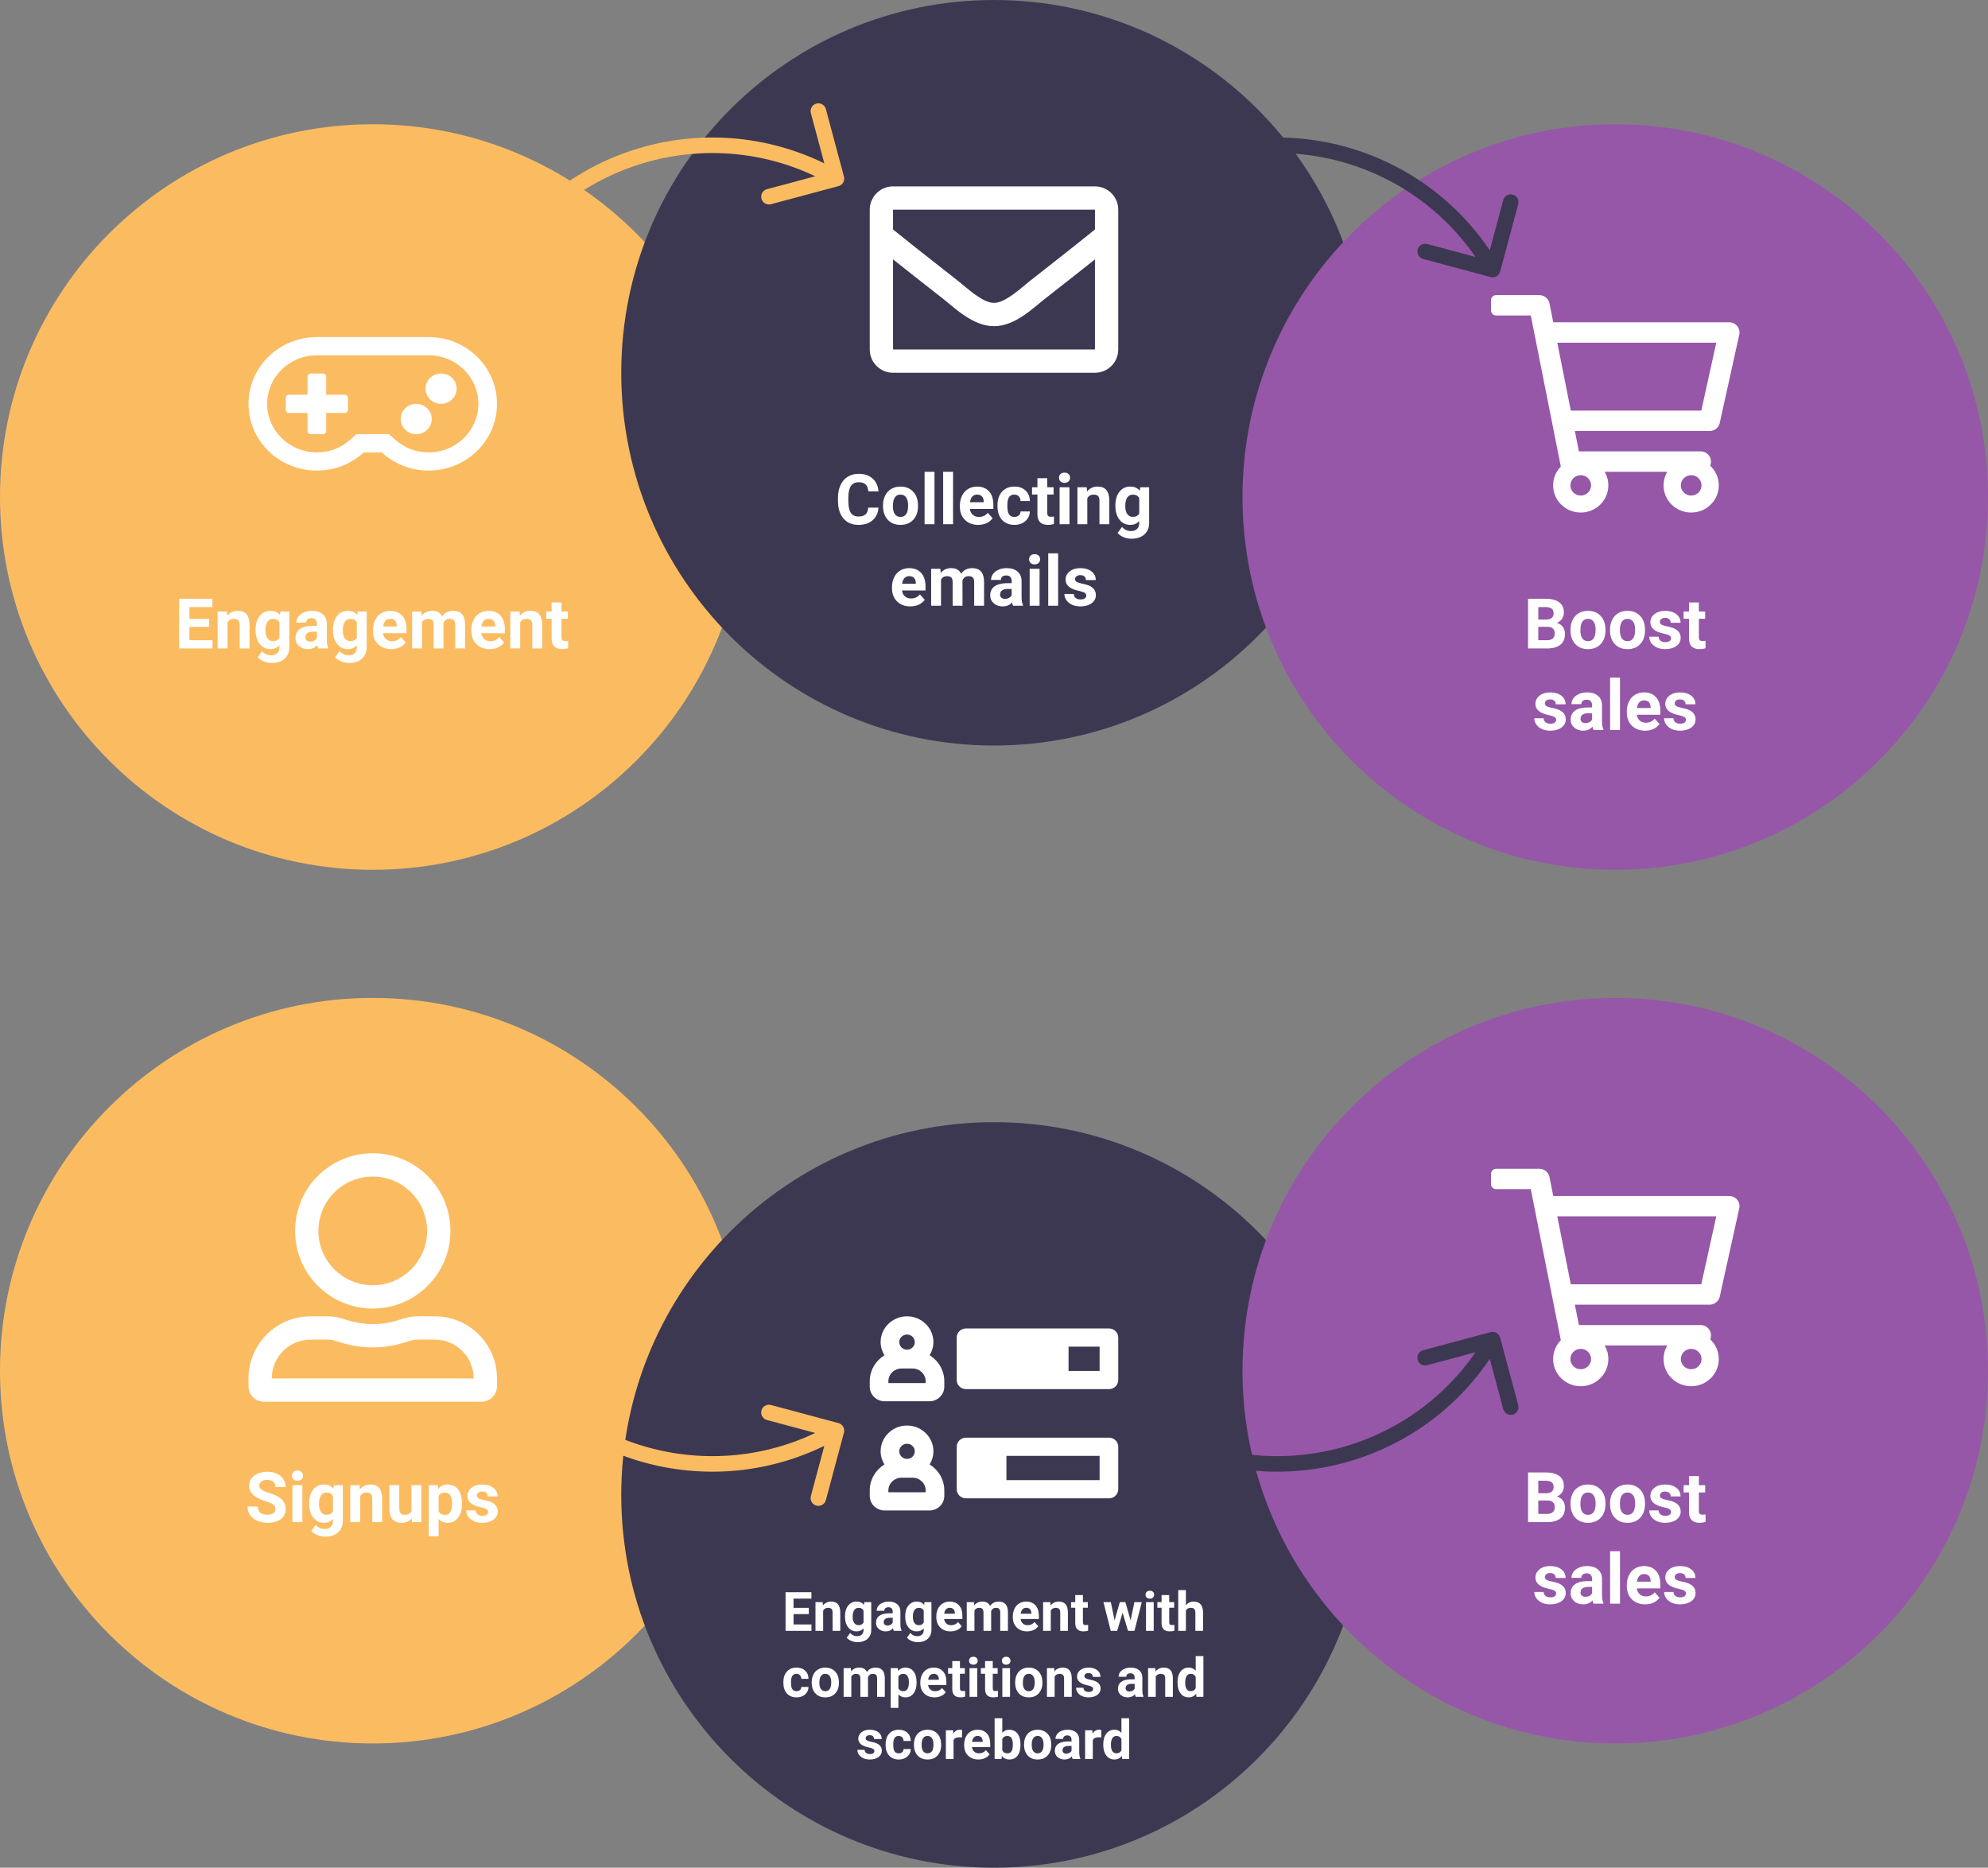
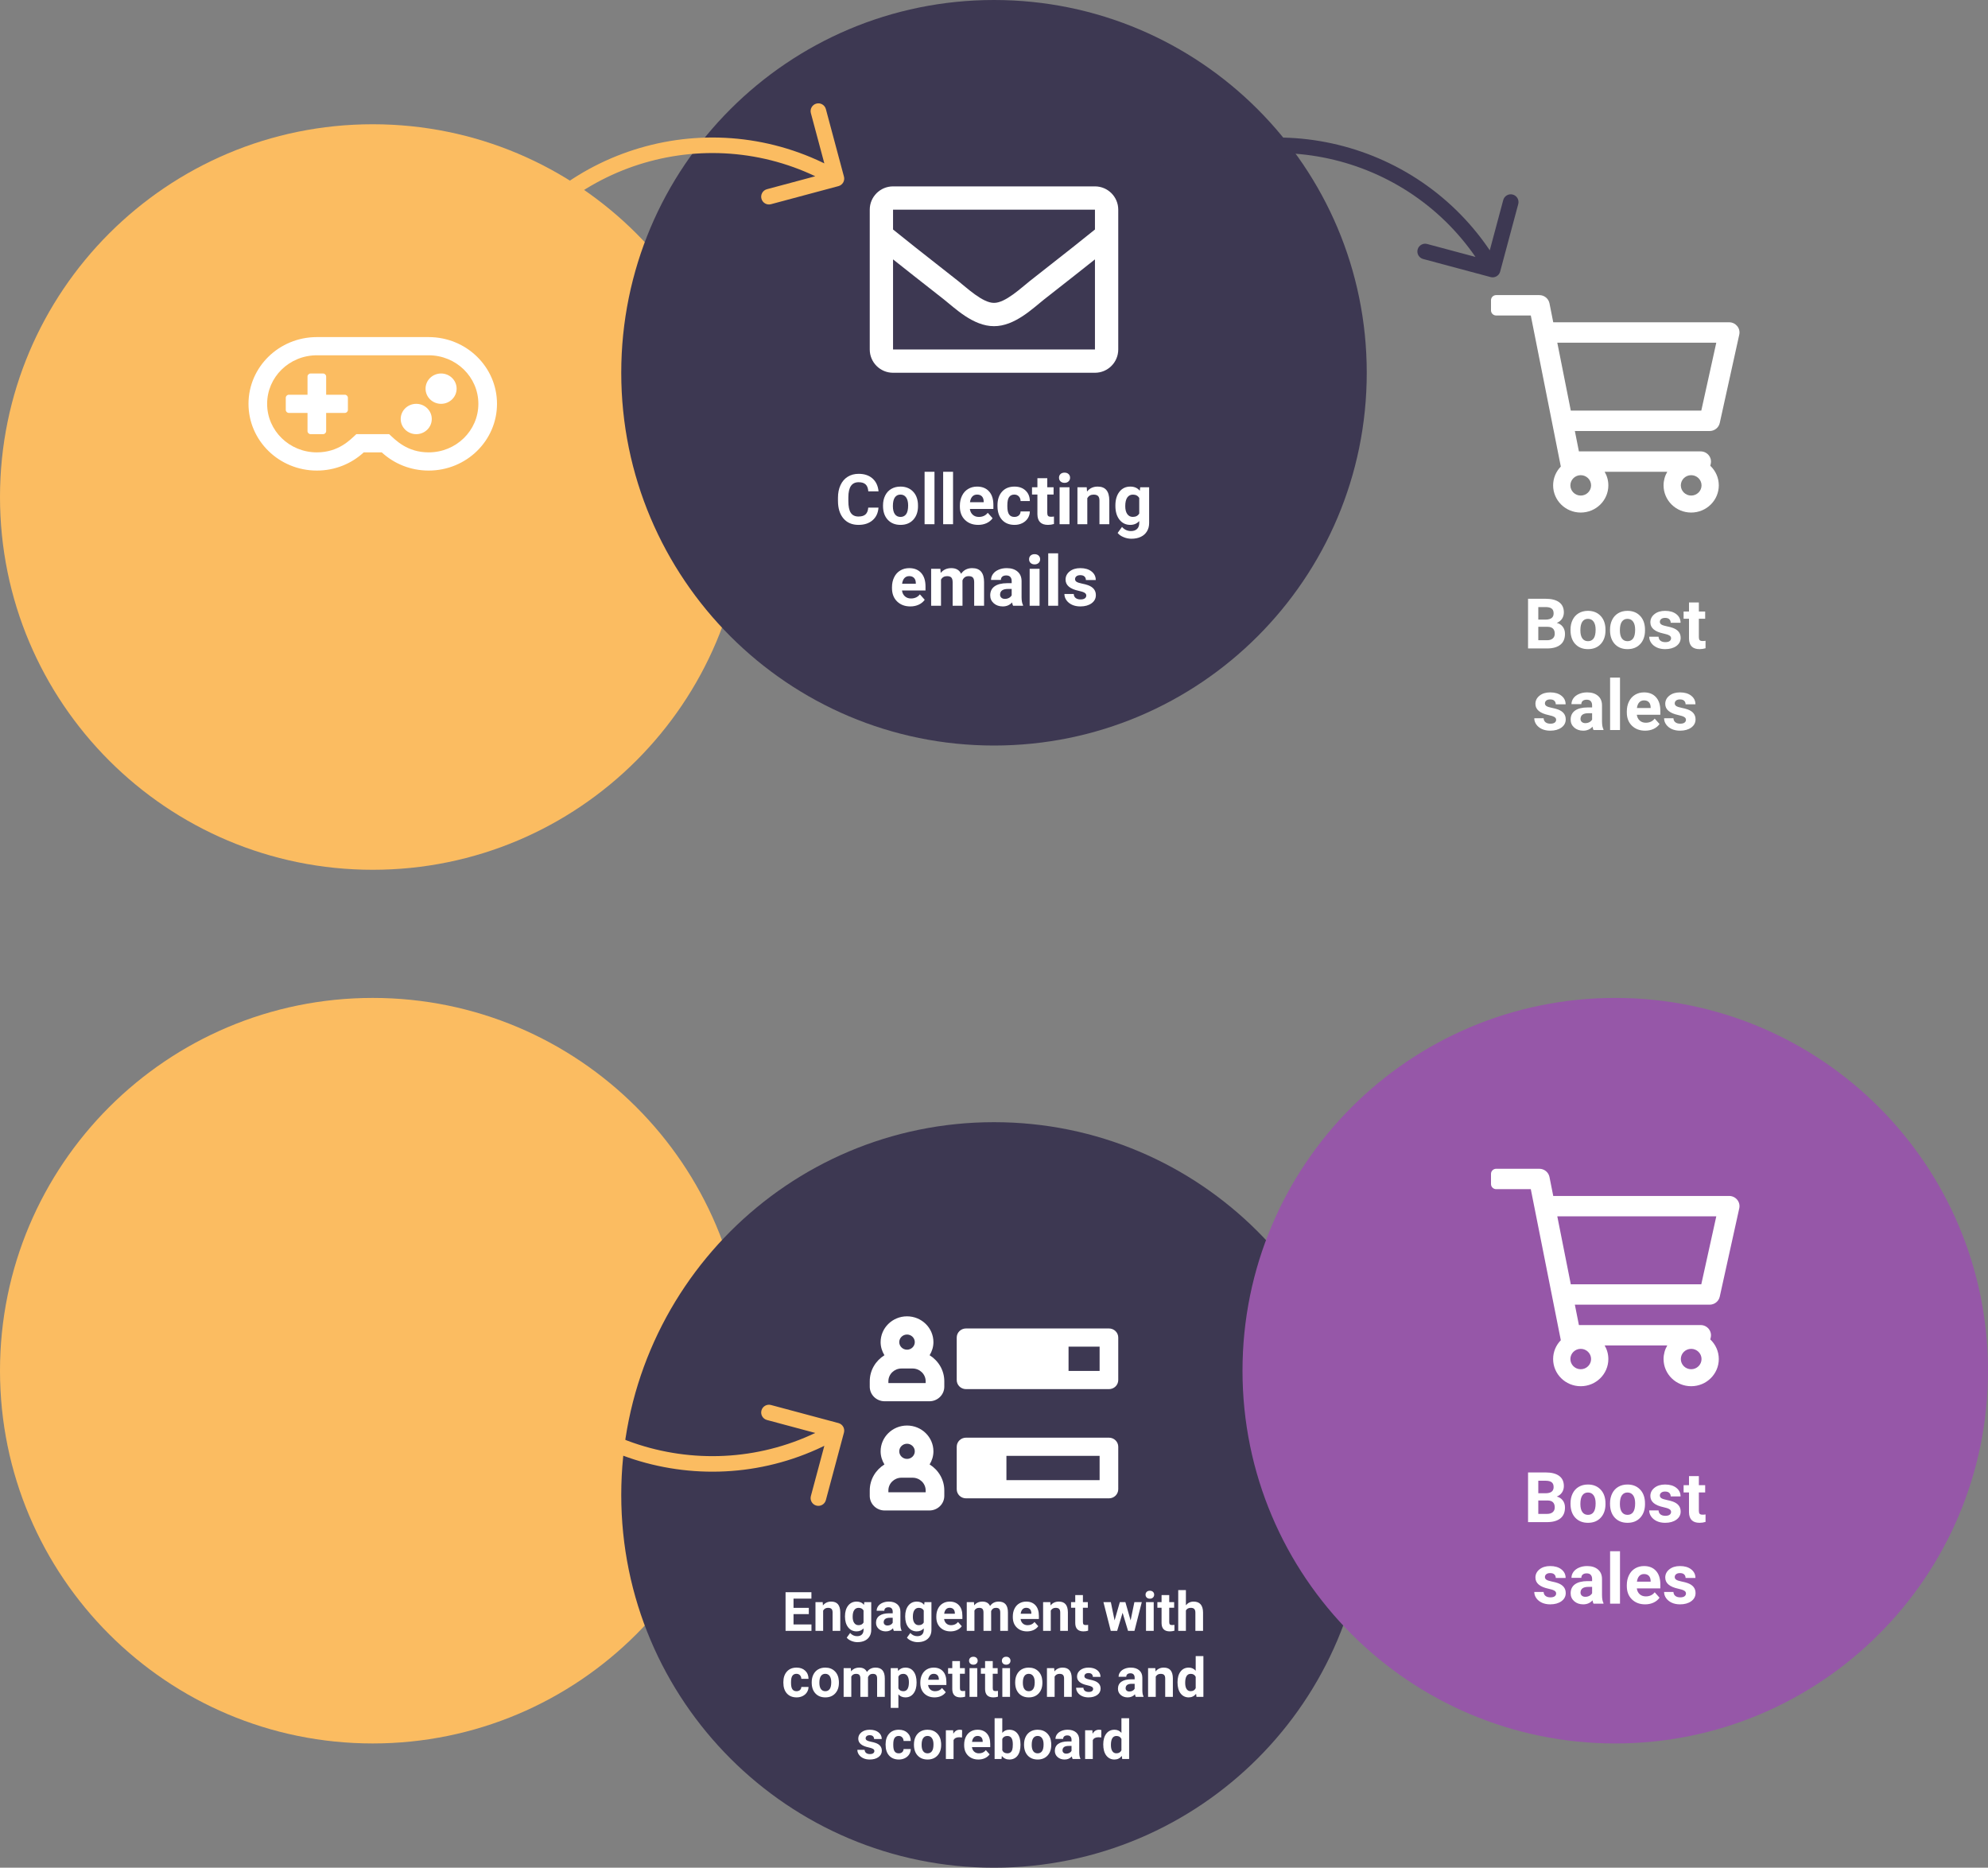
<svg xmlns="http://www.w3.org/2000/svg" width="512" height="481" viewBox="0 0 512 481" fill="none">
  <rect x="0" y="0" width="512" height="481" fill="#808080" stroke="none" />
  <path d="M96 449C149.019 449 192 406.019 192 353C192 299.981 149.019 257 96 257C42.981 257 0 299.981 0 353C0 406.019 42.981 449 96 449Z" fill="#FBBC61" />
-   <path d="M70.925 388.643C70.925 388.145 70.749 387.764 70.397 387.5C70.046 387.23 69.413 386.949 68.499 386.656C67.585 386.357 66.861 386.064 66.328 385.777C64.875 384.992 64.148 383.935 64.148 382.604C64.148 381.913 64.342 381.298 64.728 380.759C65.121 380.214 65.681 379.789 66.407 379.484C67.14 379.18 67.96 379.027 68.868 379.027C69.782 379.027 70.597 379.194 71.311 379.528C72.026 379.856 72.58 380.322 72.973 380.926C73.371 381.529 73.57 382.215 73.57 382.982H70.934C70.934 382.396 70.749 381.942 70.38 381.62C70.011 381.292 69.492 381.128 68.824 381.128C68.18 381.128 67.679 381.266 67.321 381.541C66.964 381.811 66.785 382.168 66.785 382.613C66.785 383.029 66.993 383.378 67.409 383.659C67.831 383.94 68.449 384.204 69.264 384.45C70.764 384.901 71.856 385.461 72.542 386.129C73.228 386.797 73.57 387.629 73.57 388.625C73.57 389.732 73.151 390.603 72.314 391.235C71.476 391.862 70.348 392.176 68.93 392.176C67.945 392.176 67.049 391.997 66.24 391.64C65.432 391.276 64.814 390.781 64.386 390.154C63.964 389.527 63.753 388.801 63.753 387.975H66.398C66.398 389.387 67.242 390.093 68.93 390.093C69.557 390.093 70.046 389.967 70.397 389.715C70.749 389.457 70.925 389.1 70.925 388.643ZM77.877 392H75.328V382.49H77.877V392ZM75.179 380.029C75.179 379.648 75.305 379.335 75.557 379.089C75.814 378.843 76.163 378.72 76.603 378.72C77.036 378.72 77.382 378.843 77.64 379.089C77.897 379.335 78.026 379.648 78.026 380.029C78.026 380.416 77.894 380.732 77.631 380.979C77.373 381.225 77.03 381.348 76.603 381.348C76.175 381.348 75.829 381.225 75.565 380.979C75.308 380.732 75.179 380.416 75.179 380.029ZM79.608 387.175C79.608 385.716 79.954 384.541 80.645 383.65C81.343 382.76 82.28 382.314 83.458 382.314C84.501 382.314 85.312 382.672 85.893 383.387L85.998 382.49H88.301V391.684C88.301 392.516 88.11 393.239 87.73 393.854C87.355 394.47 86.824 394.938 86.139 395.261C85.453 395.583 84.65 395.744 83.731 395.744C83.033 395.744 82.353 395.604 81.691 395.322C81.029 395.047 80.528 394.689 80.189 394.25L81.314 392.703C81.946 393.412 82.714 393.767 83.616 393.767C84.29 393.767 84.814 393.585 85.189 393.222C85.564 392.864 85.752 392.354 85.752 391.692V391.183C85.166 391.845 84.395 392.176 83.44 392.176C82.298 392.176 81.372 391.73 80.663 390.84C79.96 389.943 79.608 388.757 79.608 387.28V387.175ZM82.148 387.359C82.148 388.221 82.321 388.897 82.667 389.39C83.013 389.876 83.487 390.119 84.091 390.119C84.864 390.119 85.418 389.829 85.752 389.249V385.25C85.412 384.67 84.864 384.38 84.108 384.38C83.499 384.38 83.019 384.629 82.667 385.127C82.321 385.625 82.148 386.369 82.148 387.359ZM92.599 382.49L92.678 383.589C93.357 382.739 94.269 382.314 95.411 382.314C96.419 382.314 97.169 382.61 97.661 383.202C98.153 383.794 98.405 384.679 98.417 385.856V392H95.877V385.918C95.877 385.379 95.76 384.989 95.525 384.749C95.291 384.503 94.901 384.38 94.356 384.38C93.642 384.38 93.106 384.685 92.748 385.294V392H90.208V382.49H92.599ZM106.046 391.033C105.419 391.795 104.552 392.176 103.444 392.176C102.425 392.176 101.646 391.883 101.106 391.297C100.573 390.711 100.301 389.853 100.289 388.722V382.49H102.829V388.634C102.829 389.624 103.28 390.119 104.183 390.119C105.044 390.119 105.636 389.82 105.958 389.223V382.49H108.507V392H106.116L106.046 391.033ZM118.983 387.333C118.983 388.798 118.649 389.973 117.981 390.857C117.319 391.736 116.423 392.176 115.292 392.176C114.331 392.176 113.555 391.842 112.963 391.174V395.656H110.423V382.49H112.778L112.866 383.422C113.481 382.684 114.284 382.314 115.274 382.314C116.446 382.314 117.357 382.748 118.008 383.615C118.658 384.482 118.983 385.678 118.983 387.201V387.333ZM116.443 387.148C116.443 386.264 116.285 385.581 115.969 385.101C115.658 384.62 115.204 384.38 114.606 384.38C113.81 384.38 113.262 384.685 112.963 385.294V389.188C113.273 389.814 113.827 390.128 114.624 390.128C115.837 390.128 116.443 389.135 116.443 387.148ZM125.716 389.372C125.716 389.062 125.561 388.818 125.25 388.643C124.945 388.461 124.453 388.3 123.773 388.159C121.512 387.685 120.381 386.724 120.381 385.276C120.381 384.433 120.729 383.729 121.427 383.167C122.13 382.599 123.047 382.314 124.178 382.314C125.385 382.314 126.349 382.599 127.069 383.167C127.796 383.735 128.159 384.474 128.159 385.382H125.619C125.619 385.019 125.502 384.72 125.268 384.485C125.033 384.245 124.667 384.125 124.169 384.125C123.741 384.125 123.41 384.222 123.176 384.415C122.941 384.608 122.824 384.854 122.824 385.153C122.824 385.435 122.956 385.663 123.22 385.839C123.489 386.009 123.94 386.158 124.573 386.287C125.206 386.41 125.739 386.551 126.173 386.709C127.515 387.201 128.186 388.054 128.186 389.267C128.186 390.134 127.813 390.837 127.069 391.376C126.325 391.909 125.364 392.176 124.187 392.176C123.39 392.176 122.681 392.035 122.06 391.754C121.444 391.467 120.961 391.077 120.609 390.585C120.258 390.087 120.082 389.551 120.082 388.977H122.49C122.514 389.428 122.681 389.773 122.991 390.014C123.302 390.254 123.718 390.374 124.239 390.374C124.726 390.374 125.092 390.283 125.338 390.102C125.59 389.914 125.716 389.671 125.716 389.372Z" fill="white" />
-   <path d="M112 339C106.925 339 106.05 338.812 102.975 339.85C100.787 340.587 98.438 341 96 341C93.562 341 91.213 340.587 89.025 339.85C85.95 338.812 85.088 339 80 339C71.162 339 64 346.163 64 355V357C64 359.213 65.787 361 68 361H124C126.213 361 128 359.213 128 357V355C128 346.163 120.838 339 112 339ZM122 355H70C70 352.325 71.037 349.813 72.925 347.925C74.812 346.038 77.325 345 80 345C85.138 345 85.125 344.863 87.1 345.525C89.975 346.5 92.975 347 96 347C99.025 347 102.025 346.5 104.9 345.525C106.875 344.85 106.862 345 112 345C117.513 345 122 349.488 122 355ZM96 337C107.05 337 116 328.05 116 317C116 305.95 107.05 297 96 297C84.95 297 76 305.95 76 317C76 328.05 84.95 337 96 337ZM96 303C103.725 303 110 309.275 110 317C110 324.725 103.725 331 96 331C88.275 331 82 324.725 82 317C82 309.275 88.275 303 96 303Z" fill="white" />
  <path d="M256 481C309.019 481 352 438.019 352 385C352 331.981 309.019 289 256 289C202.981 289 160 331.981 160 385C160 438.019 202.981 481 256 481Z" fill="#3D3852" />
  <path d="M239.42 377.145C240.03 376.148 240.4 375.006 240.4 373.766C240.4 370.104 237.35 367.125 233.6 367.125C229.85 367.125 226.8 370.104 226.8 373.766C226.8 375.006 227.17 376.148 227.78 377.145C225.51 378.561 224 381.031 224 383.844V385.25C224 387.32 225.72 389 227.84 389H239.36C241.48 389 243.2 387.32 243.2 385.25V383.844C243.2 381.031 241.69 378.561 239.42 377.145ZM233.6 371.812C234.7 371.812 235.6 372.691 235.6 373.766C235.6 374.84 234.7 375.719 233.6 375.719C232.5 375.719 231.6 374.84 231.6 373.766C231.6 372.691 232.5 371.812 233.6 371.812ZM238.4 384.312H228.8V383.844C228.8 382.037 230.31 380.562 232.16 380.562H235.04C236.89 380.562 238.4 382.037 238.4 383.844V384.312ZM239.42 349.02C240.03 348.023 240.4 346.881 240.4 345.641C240.4 341.979 237.35 339 233.6 339C229.85 339 226.8 341.979 226.8 345.641C226.8 346.881 227.17 348.023 227.78 349.02C225.51 350.436 224 352.906 224 355.719V357.125C224 359.195 225.72 360.875 227.84 360.875H239.36C241.48 360.875 243.2 359.195 243.2 357.125V355.719C243.2 352.906 241.69 350.436 239.42 349.02ZM233.6 343.688C234.7 343.688 235.6 344.566 235.6 345.641C235.6 346.715 234.7 347.594 233.6 347.594C232.5 347.594 231.6 346.715 231.6 345.641C231.6 344.566 232.5 343.688 233.6 343.688ZM238.4 356.188H228.8V355.719C228.8 353.912 230.31 352.438 232.16 352.438H235.04C236.89 352.438 238.4 353.912 238.4 355.719V356.188ZM285.6 342.125H248.8C247.47 342.125 246.4 343.17 246.4 344.469V355.406C246.4 356.705 247.47 357.75 248.8 357.75H285.6C286.93 357.75 288 356.705 288 355.406V344.469C288 343.17 286.93 342.125 285.6 342.125ZM283.2 353.062H275.2V346.812H283.2V353.062ZM285.6 370.25H248.8C247.47 370.25 246.4 371.295 246.4 372.594V383.531C246.4 384.83 247.47 385.875 248.8 385.875H285.6C286.93 385.875 288 384.83 288 383.531V372.594C288 371.295 286.93 370.25 285.6 370.25ZM283.2 381.188H259.2V374.938H283.2V381.188Z" fill="white" />
  <path d="M208.306 415.687H204.368V418.353H208.989V420H202.317V410.047H208.976V411.708H204.368V414.08H208.306V415.687ZM211.881 412.604L211.942 413.458C212.471 412.797 213.18 412.467 214.068 412.467C214.852 412.467 215.436 412.697 215.818 413.157C216.201 413.618 216.397 414.306 216.406 415.222V420H214.431V415.27C214.431 414.85 214.34 414.547 214.157 414.36C213.975 414.169 213.672 414.073 213.248 414.073C212.692 414.073 212.275 414.31 211.997 414.784V420H210.021V412.604H211.881ZM217.623 416.247C217.623 415.112 217.892 414.199 218.43 413.506C218.972 412.813 219.701 412.467 220.617 412.467C221.428 412.467 222.06 412.745 222.511 413.301L222.593 412.604H224.384V419.754C224.384 420.401 224.236 420.964 223.939 421.442C223.648 421.921 223.235 422.285 222.702 422.536C222.169 422.787 221.545 422.912 220.829 422.912C220.287 422.912 219.758 422.803 219.243 422.584C218.728 422.37 218.339 422.092 218.074 421.75L218.949 420.547C219.441 421.098 220.038 421.374 220.74 421.374C221.264 421.374 221.672 421.233 221.964 420.95C222.256 420.672 222.401 420.276 222.401 419.761V419.364C221.946 419.879 221.346 420.137 220.604 420.137C219.715 420.137 218.995 419.79 218.443 419.098C217.896 418.4 217.623 417.478 217.623 416.329V416.247ZM219.599 416.391C219.599 417.061 219.733 417.587 220.002 417.97C220.271 418.348 220.64 418.537 221.109 418.537C221.711 418.537 222.142 418.312 222.401 417.86V414.75C222.137 414.299 221.711 414.073 221.123 414.073C220.649 414.073 220.275 414.267 220.002 414.654C219.733 415.042 219.599 415.62 219.599 416.391ZM230.194 420C230.103 419.822 230.037 419.601 229.996 419.337C229.518 419.87 228.896 420.137 228.13 420.137C227.405 420.137 226.804 419.927 226.325 419.508C225.851 419.089 225.614 418.56 225.614 417.922C225.614 417.138 225.904 416.536 226.482 416.117C227.066 415.698 227.907 415.486 229.005 415.481H229.914V415.058C229.914 414.716 229.825 414.442 229.647 414.237C229.474 414.032 229.199 413.93 228.82 413.93C228.488 413.93 228.226 414.009 228.034 414.169C227.847 414.328 227.754 414.547 227.754 414.825H225.778C225.778 414.397 225.91 414 226.175 413.636C226.439 413.271 226.813 412.986 227.296 412.781C227.779 412.572 228.321 412.467 228.923 412.467C229.834 412.467 230.557 412.697 231.09 413.157C231.628 413.613 231.896 414.256 231.896 415.085V418.291C231.901 418.993 231.999 419.524 232.19 419.884V420H230.194ZM228.561 418.626C228.852 418.626 229.121 418.562 229.367 418.435C229.613 418.302 229.796 418.127 229.914 417.908V416.637H229.176C228.187 416.637 227.66 416.979 227.597 417.662L227.59 417.778C227.59 418.024 227.676 418.227 227.85 418.387C228.023 418.546 228.26 418.626 228.561 418.626ZM233.127 416.247C233.127 415.112 233.396 414.199 233.934 413.506C234.476 412.813 235.205 412.467 236.121 412.467C236.932 412.467 237.563 412.745 238.015 413.301L238.097 412.604H239.888V419.754C239.888 420.401 239.74 420.964 239.443 421.442C239.152 421.921 238.739 422.285 238.206 422.536C237.673 422.787 237.049 422.912 236.333 422.912C235.791 422.912 235.262 422.803 234.747 422.584C234.232 422.37 233.842 422.092 233.578 421.75L234.453 420.547C234.945 421.098 235.542 421.374 236.244 421.374C236.768 421.374 237.176 421.233 237.468 420.95C237.759 420.672 237.905 420.276 237.905 419.761V419.364C237.45 419.879 236.85 420.137 236.107 420.137C235.219 420.137 234.499 419.79 233.947 419.098C233.4 418.4 233.127 417.478 233.127 416.329V416.247ZM235.103 416.391C235.103 417.061 235.237 417.587 235.506 417.97C235.775 418.348 236.144 418.537 236.613 418.537C237.215 418.537 237.646 418.312 237.905 417.86V414.75C237.641 414.299 237.215 414.073 236.627 414.073C236.153 414.073 235.779 414.267 235.506 414.654C235.237 415.042 235.103 415.62 235.103 416.391ZM244.816 420.137C243.732 420.137 242.848 419.804 242.164 419.139C241.485 418.473 241.146 417.587 241.146 416.479V416.288C241.146 415.545 241.289 414.882 241.576 414.299C241.863 413.711 242.269 413.26 242.793 412.945C243.322 412.626 243.923 412.467 244.598 412.467C245.609 412.467 246.405 412.786 246.983 413.424C247.567 414.062 247.858 414.966 247.858 416.138V416.944H243.148C243.212 417.427 243.404 417.815 243.723 418.106C244.046 418.398 244.454 418.544 244.946 418.544C245.707 418.544 246.302 418.268 246.73 417.717L247.701 418.804C247.405 419.223 247.004 419.551 246.498 419.788C245.992 420.021 245.432 420.137 244.816 420.137ZM244.591 414.066C244.199 414.066 243.88 414.199 243.634 414.463C243.392 414.727 243.237 415.105 243.169 415.598H245.917V415.44C245.908 415.003 245.789 414.666 245.562 414.429C245.334 414.187 245.01 414.066 244.591 414.066ZM250.839 412.604L250.9 413.431C251.424 412.788 252.133 412.467 253.026 412.467C253.979 412.467 254.633 412.843 254.988 413.595C255.508 412.843 256.248 412.467 257.21 412.467C258.012 412.467 258.609 412.701 259.001 413.171C259.393 413.636 259.589 414.338 259.589 415.276V420H257.606V415.283C257.606 414.864 257.524 414.559 257.36 414.367C257.196 414.171 256.907 414.073 256.492 414.073C255.9 414.073 255.49 414.356 255.262 414.921L255.269 420H253.293V415.29C253.293 414.862 253.209 414.552 253.04 414.36C252.871 414.169 252.584 414.073 252.179 414.073C251.618 414.073 251.213 414.306 250.962 414.771V420H248.986V412.604H250.839ZM264.518 420.137C263.433 420.137 262.549 419.804 261.865 419.139C261.186 418.473 260.847 417.587 260.847 416.479V416.288C260.847 415.545 260.99 414.882 261.277 414.299C261.564 413.711 261.97 413.26 262.494 412.945C263.023 412.626 263.624 412.467 264.299 412.467C265.311 412.467 266.106 412.786 266.685 413.424C267.268 414.062 267.56 414.966 267.56 416.138V416.944H262.85C262.913 417.427 263.105 417.815 263.424 418.106C263.747 418.398 264.155 418.544 264.647 418.544C265.409 418.544 266.003 418.268 266.432 417.717L267.402 418.804C267.106 419.223 266.705 419.551 266.199 419.788C265.693 420.021 265.133 420.137 264.518 420.137ZM264.292 414.066C263.9 414.066 263.581 414.199 263.335 414.463C263.093 414.727 262.938 415.105 262.87 415.598H265.618V415.44C265.609 415.003 265.491 414.666 265.263 414.429C265.035 414.187 264.711 414.066 264.292 414.066ZM270.506 412.604L270.567 413.458C271.096 412.797 271.805 412.467 272.693 412.467C273.477 412.467 274.061 412.697 274.443 413.157C274.826 413.618 275.022 414.306 275.031 415.222V420H273.056V415.27C273.056 414.85 272.965 414.547 272.782 414.36C272.6 414.169 272.297 414.073 271.873 414.073C271.317 414.073 270.9 414.31 270.622 414.784V420H268.646V412.604H270.506ZM278.9 410.785V412.604H280.165V414.053H278.9V417.744C278.9 418.018 278.953 418.214 279.058 418.332C279.162 418.451 279.363 418.51 279.659 418.51C279.878 418.51 280.072 418.494 280.24 418.462V419.959C279.853 420.077 279.454 420.137 279.044 420.137C277.659 420.137 276.952 419.437 276.925 418.038V414.053H275.845V412.604H276.925V410.785H278.9ZM291.185 417.313L292.155 412.604H294.062L292.176 420H290.521L289.12 415.345L287.719 420H286.071L284.185 412.604H286.092L287.056 417.307L288.409 412.604H289.838L291.185 417.313ZM297.132 420H295.149V412.604H297.132V420ZM295.033 410.689C295.033 410.393 295.131 410.149 295.327 409.958C295.528 409.767 295.799 409.671 296.141 409.671C296.478 409.671 296.747 409.767 296.947 409.958C297.148 410.149 297.248 410.393 297.248 410.689C297.248 410.99 297.146 411.236 296.94 411.428C296.74 411.619 296.473 411.715 296.141 411.715C295.808 411.715 295.539 411.619 295.334 411.428C295.133 411.236 295.033 410.99 295.033 410.689ZM301.131 410.785V412.604H302.396V414.053H301.131V417.744C301.131 418.018 301.183 418.214 301.288 418.332C301.393 418.451 301.593 418.51 301.89 418.51C302.108 418.51 302.302 418.494 302.471 418.462V419.959C302.083 420.077 301.685 420.137 301.274 420.137C299.889 420.137 299.183 419.437 299.155 418.038V414.053H298.075V412.604H299.155V410.785H301.131ZM305.424 413.41C305.948 412.781 306.606 412.467 307.399 412.467C309.004 412.467 309.817 413.399 309.84 415.263V420H307.864V415.317C307.864 414.894 307.773 414.581 307.591 414.381C307.409 414.176 307.105 414.073 306.682 414.073C306.103 414.073 305.684 414.297 305.424 414.743V420H303.448V409.5H305.424V413.41ZM205.134 435.544C205.498 435.544 205.795 435.444 206.022 435.243C206.25 435.043 206.369 434.776 206.378 434.443H208.23C208.226 434.945 208.089 435.405 207.82 435.824C207.551 436.239 207.182 436.562 206.713 436.795C206.248 437.023 205.733 437.137 205.168 437.137C204.111 437.137 203.277 436.802 202.666 436.132C202.055 435.457 201.75 434.528 201.75 433.343V433.213C201.75 432.074 202.053 431.164 202.659 430.485C203.265 429.806 204.097 429.467 205.154 429.467C206.079 429.467 206.82 429.731 207.376 430.26C207.937 430.784 208.221 431.483 208.23 432.358H206.378C206.369 431.976 206.25 431.666 206.022 431.429C205.795 431.187 205.494 431.066 205.12 431.066C204.66 431.066 204.311 431.235 204.074 431.572C203.842 431.905 203.726 432.447 203.726 433.199V433.404C203.726 434.165 203.842 434.712 204.074 435.045C204.307 435.378 204.66 435.544 205.134 435.544ZM209.051 433.233C209.051 432.5 209.192 431.846 209.475 431.271C209.757 430.697 210.163 430.253 210.691 429.938C211.225 429.624 211.842 429.467 212.544 429.467C213.542 429.467 214.355 429.772 214.984 430.383C215.618 430.993 215.971 431.823 216.044 432.871L216.058 433.377C216.058 434.512 215.741 435.423 215.107 436.111C214.474 436.795 213.624 437.137 212.558 437.137C211.491 437.137 210.639 436.795 210.001 436.111C209.368 435.428 209.051 434.498 209.051 433.322V433.233ZM211.026 433.377C211.026 434.079 211.159 434.617 211.423 434.99C211.687 435.359 212.065 435.544 212.558 435.544C213.036 435.544 213.41 435.362 213.679 434.997C213.948 434.628 214.082 434.04 214.082 433.233C214.082 432.545 213.948 432.012 213.679 431.634C213.41 431.256 213.032 431.066 212.544 431.066C212.061 431.066 211.687 431.256 211.423 431.634C211.159 432.007 211.026 432.589 211.026 433.377ZM219.127 429.604L219.188 430.431C219.713 429.788 220.421 429.467 221.314 429.467C222.267 429.467 222.921 429.843 223.276 430.595C223.796 429.843 224.536 429.467 225.498 429.467C226.3 429.467 226.897 429.701 227.289 430.171C227.681 430.636 227.877 431.338 227.877 432.276V437H225.895V432.283C225.895 431.864 225.812 431.559 225.648 431.367C225.484 431.171 225.195 431.073 224.78 431.073C224.188 431.073 223.778 431.356 223.55 431.921L223.557 437H221.581V432.29C221.581 431.862 221.497 431.552 221.328 431.36C221.16 431.169 220.872 431.073 220.467 431.073C219.906 431.073 219.501 431.306 219.25 431.771V437H217.274V429.604H219.127ZM236.06 433.37C236.06 434.509 235.8 435.423 235.28 436.111C234.765 436.795 234.068 437.137 233.188 437.137C232.441 437.137 231.837 436.877 231.377 436.357V439.844H229.401V429.604H231.233L231.302 430.328C231.78 429.754 232.405 429.467 233.175 429.467C234.086 429.467 234.795 429.804 235.301 430.479C235.807 431.153 236.06 432.083 236.06 433.268V433.37ZM234.084 433.227C234.084 432.538 233.961 432.007 233.715 431.634C233.473 431.26 233.12 431.073 232.655 431.073C232.035 431.073 231.609 431.31 231.377 431.784V434.812C231.618 435.3 232.049 435.544 232.669 435.544C233.612 435.544 234.084 434.771 234.084 433.227ZM240.694 437.137C239.61 437.137 238.726 436.804 238.042 436.139C237.363 435.473 237.023 434.587 237.023 433.479V433.288C237.023 432.545 237.167 431.882 237.454 431.299C237.741 430.711 238.147 430.26 238.671 429.945C239.2 429.626 239.801 429.467 240.476 429.467C241.487 429.467 242.283 429.786 242.861 430.424C243.445 431.062 243.736 431.966 243.736 433.138V433.944H239.026C239.09 434.427 239.282 434.815 239.601 435.106C239.924 435.398 240.332 435.544 240.824 435.544C241.585 435.544 242.18 435.268 242.608 434.717L243.579 435.804C243.283 436.223 242.882 436.551 242.376 436.788C241.87 437.021 241.31 437.137 240.694 437.137ZM240.469 431.066C240.077 431.066 239.758 431.199 239.512 431.463C239.27 431.727 239.115 432.105 239.047 432.598H241.795V432.44C241.786 432.003 241.667 431.666 241.439 431.429C241.212 431.187 240.888 431.066 240.469 431.066ZM247.229 427.785V429.604H248.494V431.053H247.229V434.744C247.229 435.018 247.282 435.214 247.387 435.332C247.492 435.451 247.692 435.51 247.988 435.51C248.207 435.51 248.401 435.494 248.569 435.462V436.959C248.182 437.077 247.783 437.137 247.373 437.137C245.988 437.137 245.281 436.437 245.254 435.038V431.053H244.174V429.604H245.254V427.785H247.229ZM251.68 437H249.697V429.604H251.68V437ZM249.581 427.689C249.581 427.393 249.679 427.149 249.875 426.958C250.076 426.767 250.347 426.671 250.688 426.671C251.026 426.671 251.295 426.767 251.495 426.958C251.696 427.149 251.796 427.393 251.796 427.689C251.796 427.99 251.693 428.236 251.488 428.428C251.288 428.619 251.021 428.715 250.688 428.715C250.356 428.715 250.087 428.619 249.882 428.428C249.681 428.236 249.581 427.99 249.581 427.689ZM255.679 427.785V429.604H256.943V431.053H255.679V434.744C255.679 435.018 255.731 435.214 255.836 435.332C255.941 435.451 256.141 435.51 256.438 435.51C256.656 435.51 256.85 435.494 257.019 435.462V436.959C256.631 437.077 256.232 437.137 255.822 437.137C254.437 437.137 253.73 436.437 253.703 435.038V431.053H252.623V429.604H253.703V427.785H255.679ZM260.129 437H258.146V429.604H260.129V437ZM258.03 427.689C258.03 427.393 258.128 427.149 258.324 426.958C258.525 426.767 258.796 426.671 259.138 426.671C259.475 426.671 259.744 426.767 259.944 426.958C260.145 427.149 260.245 427.393 260.245 427.689C260.245 427.99 260.143 428.236 259.938 428.428C259.737 428.619 259.47 428.715 259.138 428.715C258.805 428.715 258.536 428.619 258.331 428.428C258.131 428.236 258.03 427.99 258.03 427.689ZM261.455 433.233C261.455 432.5 261.596 431.846 261.879 431.271C262.161 430.697 262.567 430.253 263.096 429.938C263.629 429.624 264.246 429.467 264.948 429.467C265.946 429.467 266.76 429.772 267.389 430.383C268.022 430.993 268.375 431.823 268.448 432.871L268.462 433.377C268.462 434.512 268.145 435.423 267.512 436.111C266.878 436.795 266.028 437.137 264.962 437.137C263.896 437.137 263.043 436.795 262.405 436.111C261.772 435.428 261.455 434.498 261.455 433.322V433.233ZM263.431 433.377C263.431 434.079 263.563 434.617 263.827 434.99C264.091 435.359 264.47 435.544 264.962 435.544C265.44 435.544 265.814 435.362 266.083 434.997C266.352 434.628 266.486 434.04 266.486 433.233C266.486 432.545 266.352 432.012 266.083 431.634C265.814 431.256 265.436 431.066 264.948 431.066C264.465 431.066 264.091 431.256 263.827 431.634C263.563 432.007 263.431 432.589 263.431 433.377ZM271.497 429.604L271.559 430.458C272.087 429.797 272.796 429.467 273.685 429.467C274.468 429.467 275.052 429.697 275.435 430.157C275.817 430.618 276.013 431.306 276.022 432.222V437H274.047V432.27C274.047 431.85 273.956 431.547 273.773 431.36C273.591 431.169 273.288 431.073 272.864 431.073C272.308 431.073 271.891 431.31 271.613 431.784V437H269.638V429.604H271.497ZM281.532 434.956C281.532 434.715 281.411 434.525 281.17 434.389C280.933 434.247 280.55 434.122 280.021 434.013C278.262 433.644 277.383 432.896 277.383 431.771C277.383 431.114 277.654 430.567 278.196 430.13C278.743 429.688 279.456 429.467 280.336 429.467C281.275 429.467 282.024 429.688 282.585 430.13C283.15 430.572 283.433 431.146 283.433 431.853H281.457C281.457 431.57 281.366 431.338 281.184 431.155C281.001 430.968 280.716 430.875 280.329 430.875C279.996 430.875 279.739 430.95 279.557 431.101C279.374 431.251 279.283 431.442 279.283 431.675C279.283 431.894 279.386 432.071 279.591 432.208C279.8 432.34 280.151 432.456 280.644 432.557C281.136 432.652 281.55 432.762 281.888 432.885C282.931 433.268 283.453 433.931 283.453 434.874C283.453 435.549 283.164 436.095 282.585 436.515C282.006 436.929 281.259 437.137 280.343 437.137C279.723 437.137 279.172 437.027 278.688 436.809C278.21 436.585 277.834 436.282 277.561 435.899C277.287 435.512 277.15 435.095 277.15 434.648H279.023C279.042 434.999 279.172 435.268 279.413 435.455C279.655 435.642 279.978 435.735 280.384 435.735C280.762 435.735 281.047 435.665 281.238 435.523C281.434 435.378 281.532 435.188 281.532 434.956ZM292.504 437C292.413 436.822 292.347 436.601 292.306 436.337C291.827 436.87 291.205 437.137 290.439 437.137C289.715 437.137 289.113 436.927 288.635 436.508C288.161 436.089 287.924 435.56 287.924 434.922C287.924 434.138 288.213 433.536 288.792 433.117C289.375 432.698 290.216 432.486 291.314 432.481H292.224V432.058C292.224 431.716 292.135 431.442 291.957 431.237C291.784 431.032 291.508 430.93 291.13 430.93C290.797 430.93 290.535 431.009 290.344 431.169C290.157 431.328 290.063 431.547 290.063 431.825H288.088C288.088 431.397 288.22 431 288.484 430.636C288.749 430.271 289.122 429.986 289.605 429.781C290.089 429.572 290.631 429.467 291.232 429.467C292.144 429.467 292.866 429.697 293.399 430.157C293.937 430.613 294.206 431.256 294.206 432.085V435.291C294.211 435.993 294.309 436.524 294.5 436.884V437H292.504ZM290.87 435.626C291.162 435.626 291.431 435.562 291.677 435.435C291.923 435.302 292.105 435.127 292.224 434.908V433.637H291.485C290.496 433.637 289.97 433.979 289.906 434.662L289.899 434.778C289.899 435.024 289.986 435.227 290.159 435.387C290.332 435.546 290.569 435.626 290.87 435.626ZM297.542 429.604L297.604 430.458C298.132 429.797 298.841 429.467 299.729 429.467C300.513 429.467 301.097 429.697 301.479 430.157C301.862 430.618 302.058 431.306 302.067 432.222V437H300.092V432.27C300.092 431.85 300.001 431.547 299.818 431.36C299.636 431.169 299.333 431.073 298.909 431.073C298.353 431.073 297.936 431.31 297.658 431.784V437H295.683V429.604H297.542ZM303.264 433.247C303.264 432.094 303.521 431.176 304.036 430.492C304.556 429.809 305.264 429.467 306.162 429.467C306.882 429.467 307.477 429.736 307.946 430.273V426.5H309.929V437H308.145L308.049 436.214C307.557 436.829 306.923 437.137 306.148 437.137C305.278 437.137 304.578 436.795 304.05 436.111C303.526 435.423 303.264 434.468 303.264 433.247ZM305.239 433.391C305.239 434.083 305.36 434.614 305.602 434.983C305.843 435.353 306.194 435.537 306.654 435.537C307.265 435.537 307.696 435.28 307.946 434.765V431.846C307.7 431.331 307.274 431.073 306.668 431.073C305.715 431.073 305.239 431.846 305.239 433.391ZM225.19 450.956C225.19 450.715 225.07 450.525 224.828 450.389C224.591 450.247 224.208 450.122 223.68 450.013C221.921 449.644 221.041 448.896 221.041 447.771C221.041 447.114 221.312 446.567 221.854 446.13C222.401 445.688 223.115 445.467 223.994 445.467C224.933 445.467 225.683 445.688 226.243 446.13C226.808 446.572 227.091 447.146 227.091 447.853H225.115C225.115 447.57 225.024 447.338 224.842 447.155C224.66 446.968 224.375 446.875 223.987 446.875C223.655 446.875 223.397 446.95 223.215 447.101C223.033 447.251 222.941 447.442 222.941 447.675C222.941 447.894 223.044 448.071 223.249 448.208C223.459 448.34 223.81 448.456 224.302 448.557C224.794 448.652 225.209 448.762 225.546 448.885C226.59 449.268 227.111 449.931 227.111 450.874C227.111 451.549 226.822 452.095 226.243 452.515C225.664 452.929 224.917 453.137 224.001 453.137C223.381 453.137 222.83 453.027 222.347 452.809C221.868 452.585 221.492 452.282 221.219 451.899C220.945 451.512 220.809 451.095 220.809 450.648H222.682C222.7 450.999 222.83 451.268 223.071 451.455C223.313 451.642 223.636 451.735 224.042 451.735C224.42 451.735 224.705 451.665 224.896 451.523C225.092 451.378 225.19 451.188 225.19 450.956ZM231.466 451.544C231.83 451.544 232.127 451.444 232.354 451.243C232.582 451.043 232.701 450.776 232.71 450.443H234.562C234.558 450.945 234.421 451.405 234.152 451.824C233.883 452.239 233.514 452.562 233.045 452.795C232.58 453.023 232.065 453.137 231.5 453.137C230.443 453.137 229.609 452.802 228.998 452.132C228.387 451.457 228.082 450.528 228.082 449.343V449.213C228.082 448.074 228.385 447.164 228.991 446.485C229.597 445.806 230.429 445.467 231.486 445.467C232.411 445.467 233.152 445.731 233.708 446.26C234.269 446.784 234.553 447.483 234.562 448.358H232.71C232.701 447.976 232.582 447.666 232.354 447.429C232.127 447.187 231.826 447.066 231.452 447.066C230.992 447.066 230.643 447.235 230.406 447.572C230.174 447.905 230.058 448.447 230.058 449.199V449.404C230.058 450.165 230.174 450.712 230.406 451.045C230.639 451.378 230.992 451.544 231.466 451.544ZM235.383 449.233C235.383 448.5 235.524 447.846 235.807 447.271C236.089 446.697 236.495 446.253 237.023 445.938C237.557 445.624 238.174 445.467 238.876 445.467C239.874 445.467 240.688 445.772 241.316 446.383C241.95 446.993 242.303 447.823 242.376 448.871L242.39 449.377C242.39 450.512 242.073 451.423 241.439 452.111C240.806 452.795 239.956 453.137 238.89 453.137C237.823 453.137 236.971 452.795 236.333 452.111C235.7 451.428 235.383 450.498 235.383 449.322V449.233ZM237.358 449.377C237.358 450.079 237.491 450.617 237.755 450.99C238.019 451.359 238.397 451.544 238.89 451.544C239.368 451.544 239.742 451.362 240.011 450.997C240.28 450.628 240.414 450.04 240.414 449.233C240.414 448.545 240.28 448.012 240.011 447.634C239.742 447.256 239.364 447.066 238.876 447.066C238.393 447.066 238.019 447.256 237.755 447.634C237.491 448.007 237.358 448.589 237.358 449.377ZM247.763 447.456C247.494 447.42 247.257 447.401 247.052 447.401C246.304 447.401 245.814 447.654 245.582 448.16V453H243.606V445.604H245.473L245.527 446.485C245.924 445.806 246.473 445.467 247.175 445.467C247.394 445.467 247.599 445.496 247.79 445.556L247.763 447.456ZM251.987 453.137C250.903 453.137 250.019 452.804 249.335 452.139C248.656 451.473 248.316 450.587 248.316 449.479V449.288C248.316 448.545 248.46 447.882 248.747 447.299C249.034 446.711 249.44 446.26 249.964 445.945C250.493 445.626 251.094 445.467 251.769 445.467C252.78 445.467 253.576 445.786 254.154 446.424C254.738 447.062 255.029 447.966 255.029 449.138V449.944H250.319C250.383 450.427 250.575 450.815 250.894 451.106C251.217 451.398 251.625 451.544 252.117 451.544C252.878 451.544 253.473 451.268 253.901 450.717L254.872 451.804C254.576 452.223 254.175 452.551 253.669 452.788C253.163 453.021 252.603 453.137 251.987 453.137ZM251.762 447.066C251.37 447.066 251.051 447.199 250.805 447.463C250.563 447.727 250.408 448.105 250.34 448.598H253.088V448.44C253.079 448.003 252.96 447.666 252.732 447.429C252.505 447.187 252.181 447.066 251.762 447.066ZM262.822 449.37C262.822 450.555 262.569 451.48 262.063 452.146C261.558 452.806 260.851 453.137 259.944 453.137C259.142 453.137 258.502 452.829 258.023 452.214L257.935 453H256.157V442.5H258.133V446.267C258.589 445.733 259.188 445.467 259.931 445.467C260.833 445.467 261.539 445.799 262.05 446.465C262.565 447.126 262.822 448.058 262.822 449.261V449.37ZM260.847 449.227C260.847 448.479 260.728 447.935 260.491 447.593C260.254 447.246 259.901 447.073 259.432 447.073C258.803 447.073 258.37 447.331 258.133 447.846V450.765C258.374 451.284 258.812 451.544 259.445 451.544C260.083 451.544 260.503 451.229 260.703 450.601C260.799 450.3 260.847 449.842 260.847 449.227ZM263.738 449.233C263.738 448.5 263.88 447.846 264.162 447.271C264.445 446.697 264.85 446.253 265.379 445.938C265.912 445.624 266.53 445.467 267.231 445.467C268.229 445.467 269.043 445.772 269.672 446.383C270.305 446.993 270.659 447.823 270.731 448.871L270.745 449.377C270.745 450.512 270.428 451.423 269.795 452.111C269.161 452.795 268.312 453.137 267.245 453.137C266.179 453.137 265.326 452.795 264.688 452.111C264.055 451.428 263.738 450.498 263.738 449.322V449.233ZM265.714 449.377C265.714 450.079 265.846 450.617 266.11 450.99C266.375 451.359 266.753 451.544 267.245 451.544C267.724 451.544 268.097 451.362 268.366 450.997C268.635 450.628 268.77 450.04 268.77 449.233C268.77 448.545 268.635 448.012 268.366 447.634C268.097 447.256 267.719 447.066 267.231 447.066C266.748 447.066 266.375 447.256 266.11 447.634C265.846 448.007 265.714 448.589 265.714 449.377ZM276.248 453C276.157 452.822 276.091 452.601 276.05 452.337C275.571 452.87 274.949 453.137 274.184 453.137C273.459 453.137 272.857 452.927 272.379 452.508C271.905 452.089 271.668 451.56 271.668 450.922C271.668 450.138 271.957 449.536 272.536 449.117C273.119 448.698 273.96 448.486 275.059 448.481H275.968V448.058C275.968 447.716 275.879 447.442 275.701 447.237C275.528 447.032 275.252 446.93 274.874 446.93C274.541 446.93 274.279 447.009 274.088 447.169C273.901 447.328 273.808 447.547 273.808 447.825H271.832C271.832 447.397 271.964 447 272.229 446.636C272.493 446.271 272.867 445.986 273.35 445.781C273.833 445.572 274.375 445.467 274.977 445.467C275.888 445.467 276.61 445.697 277.144 446.157C277.681 446.613 277.95 447.256 277.95 448.085V451.291C277.955 451.993 278.053 452.524 278.244 452.884V453H276.248ZM274.614 451.626C274.906 451.626 275.175 451.562 275.421 451.435C275.667 451.302 275.849 451.127 275.968 450.908V449.637H275.229C274.241 449.637 273.714 449.979 273.65 450.662L273.644 450.778C273.644 451.024 273.73 451.227 273.903 451.387C274.076 451.546 274.313 451.626 274.614 451.626ZM283.624 447.456C283.355 447.42 283.118 447.401 282.913 447.401C282.166 447.401 281.676 447.654 281.443 448.16V453H279.468V445.604H281.334L281.389 446.485C281.785 445.806 282.334 445.467 283.036 445.467C283.255 445.467 283.46 445.496 283.651 445.556L283.624 447.456ZM284.137 449.247C284.137 448.094 284.394 447.176 284.909 446.492C285.429 445.809 286.137 445.467 287.035 445.467C287.755 445.467 288.35 445.736 288.819 446.273V442.5H290.802V453H289.018L288.922 452.214C288.43 452.829 287.796 453.137 287.021 453.137C286.151 453.137 285.451 452.795 284.923 452.111C284.399 451.423 284.137 450.468 284.137 449.247ZM286.112 449.391C286.112 450.083 286.233 450.614 286.475 450.983C286.716 451.353 287.067 451.537 287.527 451.537C288.138 451.537 288.569 451.28 288.819 450.765V447.846C288.573 447.331 288.147 447.073 287.541 447.073C286.589 447.073 286.112 447.846 286.112 449.391Z" fill="white" />
  <path d="M416 449C469.019 449 512 406.019 512 353C512 299.981 469.019 257 416 257C362.981 257 320 299.981 320 353C320 406.019 362.981 449 416 449Z" fill="#9657A8" />
  <path d="M445.332 308H400.031L399.062 303.121C398.817 301.889 397.72 301 396.444 301H385.333C384.597 301 384 301.588 384 302.312V304.938C384 305.662 384.597 306.25 385.333 306.25H394.249L401.982 345.155C400.755 346.413 400 348.119 400 350C400 353.866 403.184 357 407.111 357C411.038 357 414.222 353.866 414.222 350C414.224 348.771 413.895 347.563 413.269 346.5H429.398C428.772 347.563 428.443 348.771 428.445 350C428.445 353.866 431.628 357 435.556 357C439.483 357 442.667 353.866 442.667 350C442.667 348.016 441.827 346.227 440.481 344.953L440.596 344.433C440.957 342.797 439.691 341.25 437.99 341.25H406.64L405.597 336H440.308C441.563 336 442.648 335.139 442.914 333.933L447.938 311.183C448.299 309.546 447.033 308 445.332 308ZM407.111 352.625C405.641 352.625 404.444 351.447 404.444 350C404.444 348.553 405.641 347.375 407.111 347.375C408.582 347.375 409.778 348.553 409.778 350C409.778 351.447 408.582 352.625 407.111 352.625ZM435.556 352.625C434.085 352.625 432.889 351.447 432.889 350C432.889 348.553 434.085 347.375 435.556 347.375C437.026 347.375 438.222 348.553 438.222 350C438.222 351.447 437.026 352.625 435.556 352.625ZM438.16 330.75H404.553L401.074 313.25H442.024L438.16 330.75Z" fill="white" />
  <path d="M393.544 392V379.203H398.026C399.579 379.203 400.757 379.502 401.56 380.1C402.362 380.691 402.764 381.562 402.764 382.71C402.764 383.337 402.603 383.891 402.28 384.371C401.958 384.846 401.51 385.194 400.936 385.417C401.592 385.581 402.107 385.912 402.482 386.41C402.863 386.908 403.054 387.518 403.054 388.238C403.054 389.469 402.661 390.4 401.876 391.033C401.091 391.666 399.972 391.988 398.519 392H393.544ZM396.181 386.428V389.882H398.439C399.061 389.882 399.544 389.735 399.89 389.442C400.241 389.144 400.417 388.733 400.417 388.212C400.417 387.04 399.811 386.445 398.598 386.428H396.181ZM396.181 384.564H398.132C399.462 384.541 400.127 384.011 400.127 382.974C400.127 382.394 399.957 381.978 399.617 381.726C399.283 381.468 398.753 381.339 398.026 381.339H396.181V384.564ZM404.478 387.157C404.478 386.214 404.659 385.373 405.022 384.635C405.386 383.896 405.907 383.325 406.587 382.921C407.272 382.517 408.066 382.314 408.969 382.314C410.252 382.314 411.298 382.707 412.106 383.492C412.921 384.277 413.375 385.344 413.469 386.691L413.486 387.342C413.486 388.801 413.079 389.973 412.265 390.857C411.45 391.736 410.357 392.176 408.986 392.176C407.615 392.176 406.52 391.736 405.699 390.857C404.885 389.979 404.478 388.783 404.478 387.271V387.157ZM407.018 387.342C407.018 388.244 407.188 388.936 407.527 389.416C407.867 389.891 408.354 390.128 408.986 390.128C409.602 390.128 410.082 389.894 410.428 389.425C410.773 388.95 410.946 388.194 410.946 387.157C410.946 386.272 410.773 385.587 410.428 385.101C410.082 384.614 409.596 384.371 408.969 384.371C408.348 384.371 407.867 384.614 407.527 385.101C407.188 385.581 407.018 386.328 407.018 387.342ZM414.655 387.157C414.655 386.214 414.837 385.373 415.2 384.635C415.563 383.896 416.085 383.325 416.765 382.921C417.45 382.517 418.244 382.314 419.146 382.314C420.43 382.314 421.476 382.707 422.284 383.492C423.099 384.277 423.553 385.344 423.646 386.691L423.664 387.342C423.664 388.801 423.257 389.973 422.442 390.857C421.628 391.736 420.535 392.176 419.164 392.176C417.793 392.176 416.697 391.736 415.877 390.857C415.062 389.979 414.655 388.783 414.655 387.271V387.157ZM417.195 387.342C417.195 388.244 417.365 388.936 417.705 389.416C418.045 389.891 418.531 390.128 419.164 390.128C419.779 390.128 420.26 389.894 420.605 389.425C420.951 388.95 421.124 388.194 421.124 387.157C421.124 386.272 420.951 385.587 420.605 385.101C420.26 384.614 419.773 384.371 419.146 384.371C418.525 384.371 418.045 384.614 417.705 385.101C417.365 385.581 417.195 386.328 417.195 387.342ZM430.379 389.372C430.379 389.062 430.224 388.818 429.913 388.643C429.608 388.461 429.116 388.3 428.437 388.159C426.175 387.685 425.044 386.724 425.044 385.276C425.044 384.433 425.393 383.729 426.09 383.167C426.793 382.599 427.71 382.314 428.841 382.314C430.048 382.314 431.012 382.599 431.732 383.167C432.459 383.735 432.822 384.474 432.822 385.382H430.282C430.282 385.019 430.165 384.72 429.931 384.485C429.696 384.245 429.33 384.125 428.832 384.125C428.404 384.125 428.073 384.222 427.839 384.415C427.604 384.608 427.487 384.854 427.487 385.153C427.487 385.435 427.619 385.663 427.883 385.839C428.152 386.009 428.604 386.158 429.236 386.287C429.869 386.41 430.402 386.551 430.836 386.709C432.178 387.201 432.849 388.054 432.849 389.267C432.849 390.134 432.477 390.837 431.732 391.376C430.988 391.909 430.027 392.176 428.85 392.176C428.053 392.176 427.344 392.035 426.723 391.754C426.107 391.467 425.624 391.077 425.272 390.585C424.921 390.087 424.745 389.551 424.745 388.977H427.153C427.177 389.428 427.344 389.773 427.654 390.014C427.965 390.254 428.381 390.374 428.902 390.374C429.389 390.374 429.755 390.283 430.001 390.102C430.253 389.914 430.379 389.671 430.379 389.372ZM437.533 380.152V382.49H439.159V384.354H437.533V389.1C437.533 389.451 437.601 389.703 437.735 389.855C437.87 390.008 438.128 390.084 438.509 390.084C438.79 390.084 439.039 390.063 439.256 390.022V391.947C438.758 392.1 438.245 392.176 437.718 392.176C435.937 392.176 435.028 391.276 434.993 389.478V384.354H433.604V382.49H434.993V380.152H437.533ZM400.777 410.372C400.777 410.062 400.622 409.818 400.312 409.643C400.007 409.461 399.515 409.3 398.835 409.159C396.573 408.685 395.442 407.724 395.442 406.276C395.442 405.433 395.791 404.729 396.488 404.167C397.191 403.599 398.108 403.314 399.239 403.314C400.446 403.314 401.41 403.599 402.131 404.167C402.857 404.735 403.221 405.474 403.221 406.382H400.681C400.681 406.019 400.563 405.72 400.329 405.485C400.095 405.245 399.729 405.125 399.23 405.125C398.803 405.125 398.472 405.222 398.237 405.415C398.003 405.608 397.886 405.854 397.886 406.153C397.886 406.435 398.018 406.663 398.281 406.839C398.551 407.009 399.002 407.158 399.635 407.287C400.268 407.41 400.801 407.551 401.234 407.709C402.576 408.201 403.247 409.054 403.247 410.267C403.247 411.134 402.875 411.837 402.131 412.376C401.387 412.909 400.426 413.176 399.248 413.176C398.451 413.176 397.742 413.035 397.121 412.754C396.506 412.467 396.022 412.077 395.671 411.585C395.319 411.087 395.144 410.551 395.144 409.977H397.552C397.575 410.428 397.742 410.773 398.053 411.014C398.363 411.254 398.779 411.374 399.301 411.374C399.787 411.374 400.153 411.283 400.399 411.102C400.651 410.914 400.777 410.671 400.777 410.372ZM410.401 413C410.284 412.771 410.199 412.487 410.146 412.147C409.531 412.833 408.731 413.176 407.747 413.176C406.815 413.176 406.042 412.906 405.427 412.367C404.817 411.828 404.513 411.148 404.513 410.328C404.513 409.32 404.885 408.547 405.629 408.008C406.379 407.469 407.46 407.196 408.872 407.19H410.041V406.646C410.041 406.206 409.927 405.854 409.698 405.591C409.476 405.327 409.121 405.195 408.635 405.195C408.207 405.195 407.87 405.298 407.624 405.503C407.384 405.708 407.264 405.989 407.264 406.347H404.724C404.724 405.796 404.894 405.286 405.233 404.817C405.573 404.349 406.054 403.982 406.675 403.719C407.296 403.449 407.993 403.314 408.767 403.314C409.938 403.314 410.867 403.61 411.553 404.202C412.244 404.788 412.59 405.614 412.59 406.681V410.803C412.596 411.705 412.722 412.388 412.968 412.851V413H410.401ZM408.301 411.233C408.676 411.233 409.021 411.151 409.338 410.987C409.654 410.817 409.889 410.592 410.041 410.311V408.676H409.092C407.82 408.676 407.144 409.115 407.062 409.994L407.053 410.144C407.053 410.46 407.164 410.721 407.387 410.926C407.609 411.131 407.914 411.233 408.301 411.233ZM417.222 413H414.673V399.5H417.222V413ZM423.699 413.176C422.305 413.176 421.168 412.748 420.289 411.893C419.416 411.037 418.979 409.897 418.979 408.474V408.228C418.979 407.272 419.164 406.42 419.533 405.67C419.902 404.914 420.424 404.334 421.098 403.93C421.777 403.52 422.551 403.314 423.418 403.314C424.719 403.314 425.741 403.725 426.485 404.545C427.235 405.365 427.61 406.528 427.61 408.034V409.071H421.555C421.637 409.692 421.883 410.19 422.293 410.565C422.709 410.94 423.233 411.128 423.866 411.128C424.845 411.128 425.609 410.773 426.16 410.064L427.408 411.462C427.027 412.001 426.512 412.423 425.861 412.728C425.211 413.026 424.49 413.176 423.699 413.176ZM423.409 405.371C422.905 405.371 422.495 405.541 422.179 405.881C421.868 406.221 421.669 406.707 421.581 407.34H425.114V407.138C425.103 406.575 424.95 406.142 424.657 405.837C424.364 405.526 423.948 405.371 423.409 405.371ZM434.211 410.372C434.211 410.062 434.056 409.818 433.745 409.643C433.44 409.461 432.948 409.3 432.269 409.159C430.007 408.685 428.876 407.724 428.876 406.276C428.876 405.433 429.225 404.729 429.922 404.167C430.625 403.599 431.542 403.314 432.673 403.314C433.88 403.314 434.844 403.599 435.564 404.167C436.291 404.735 436.654 405.474 436.654 406.382H434.114C434.114 406.019 433.997 405.72 433.763 405.485C433.528 405.245 433.162 405.125 432.664 405.125C432.236 405.125 431.905 405.222 431.671 405.415C431.437 405.608 431.319 405.854 431.319 406.153C431.319 406.435 431.451 406.663 431.715 406.839C431.984 407.009 432.436 407.158 433.068 407.287C433.701 407.41 434.234 407.551 434.668 407.709C436.01 408.201 436.681 409.054 436.681 410.267C436.681 411.134 436.309 411.837 435.564 412.376C434.82 412.909 433.859 413.176 432.682 413.176C431.885 413.176 431.176 413.035 430.555 412.754C429.939 412.467 429.456 412.077 429.104 411.585C428.753 411.087 428.577 410.551 428.577 409.977H430.985C431.009 410.428 431.176 410.773 431.486 411.014C431.797 411.254 432.213 411.374 432.734 411.374C433.221 411.374 433.587 411.283 433.833 411.102C434.085 410.914 434.211 410.671 434.211 410.372Z" fill="white" />
-   <path d="M386.357 344.482C386.072 343.416 384.975 342.782 383.908 343.068L366.521 347.727C365.454 348.013 364.821 349.11 365.107 350.176C365.393 351.243 366.49 351.877 367.557 351.591L383.011 347.45L387.153 362.904C387.438 363.971 388.535 364.605 389.602 364.319C390.669 364.033 391.302 362.936 391.016 361.869L386.357 344.482ZM298 366.694C297.043 366.141 295.82 366.469 295.268 367.426C294.716 368.382 295.043 369.606 296 370.158L298 366.694ZM382.694 344C365.573 373.654 327.654 383.815 298 366.694L296 370.158C327.567 388.383 367.932 377.567 386.158 346L382.694 344Z" fill="#3D3852" />
  <path d="M217.357 368.943C217.643 367.876 217.01 366.779 215.943 366.493L198.557 361.835C197.49 361.549 196.393 362.182 196.107 363.249C195.821 364.316 196.454 365.412 197.521 365.698L212.976 369.839L208.835 385.294C208.549 386.361 209.182 387.458 210.249 387.744C211.316 388.03 212.413 387.396 212.699 386.329L217.357 368.943ZM129.732 344C129.18 343.043 127.957 342.715 127 343.268C126.043 343.82 125.716 345.043 126.268 346L129.732 344ZM214.426 366.693C184.771 383.814 146.853 373.654 129.732 344L126.268 346C144.493 377.567 184.858 388.383 216.426 370.157L214.426 366.693Z" fill="#FBBC61" />
  <path d="M96 224C149.019 224 192 181.019 192 128C192 74.981 149.019 32 96 32C42.981 32 0 74.981 0 128C0 181.019 42.981 224 96 224Z" fill="#FBBC61" />
  <path d="M89.6 102.438V105.562C89.6 105.992 89.24 106.344 88.8 106.344H84V111.031C84 111.461 83.64 111.812 83.2 111.812H80C79.56 111.812 79.2 111.461 79.2 111.031V106.344H74.4C73.96 106.344 73.6 105.992 73.6 105.562V102.438C73.6 102.008 73.96 101.656 74.4 101.656H79.2V96.969C79.2 96.539 79.56 96.188 80 96.188H83.2C83.64 96.188 84 96.539 84 96.969V101.656H88.8C89.24 101.656 89.6 102.008 89.6 102.438ZM113.6 96.188C111.39 96.188 109.6 97.936 109.6 100.094C109.6 102.252 111.39 104 113.6 104C115.81 104 117.6 102.252 117.6 100.094C117.6 97.936 115.81 96.188 113.6 96.188ZM107.2 104C104.99 104 103.2 105.748 103.2 107.906C103.2 110.064 104.99 111.812 107.2 111.812C109.41 111.812 111.2 110.064 111.2 107.906C111.2 105.748 109.41 104 107.2 104ZM110.4 91.5H81.6C74.52 91.5 68.8 97.096 68.8 104C68.8 110.914 74.53 116.5 81.6 116.5C87.22 116.5 90.21 113.248 91.77 111.812H100.23C101.85 113.307 104.82 116.5 110.4 116.5C117.48 116.5 123.2 110.904 123.2 104C123.2 97.086 117.47 91.5 110.4 91.5ZM110.4 86.812C120.12 86.812 128 94.508 128 104C128 113.492 120.12 121.188 110.4 121.188C105.72 121.188 101.47 119.41 98.32 116.5H93.68C90.53 119.41 86.28 121.188 81.6 121.188C71.88 121.188 64 113.492 64 104C64 94.508 71.88 86.812 81.6 86.812H110.4Z" fill="white" />
-   <path d="M53.842 161.454H48.779V164.882H54.721V167H46.143V154.203H54.703V156.339H48.779V159.389H53.842V161.454ZM58.438 157.49L58.518 158.589C59.197 157.739 60.108 157.314 61.251 157.314C62.259 157.314 63.009 157.61 63.501 158.202C63.993 158.794 64.245 159.679 64.257 160.856V167H61.717V160.918C61.717 160.379 61.6 159.989 61.365 159.749C61.131 159.503 60.741 159.38 60.196 159.38C59.481 159.38 58.945 159.685 58.588 160.294V167H56.048V157.49H58.438ZM65.821 162.175C65.821 160.716 66.167 159.541 66.858 158.65C67.556 157.76 68.493 157.314 69.671 157.314C70.714 157.314 71.525 157.672 72.106 158.387L72.211 157.49H74.514V166.684C74.514 167.516 74.323 168.239 73.942 168.854C73.567 169.47 73.037 169.938 72.352 170.261C71.666 170.583 70.863 170.744 69.943 170.744C69.246 170.744 68.566 170.604 67.904 170.322C67.242 170.047 66.741 169.689 66.401 169.25L67.526 167.703C68.159 168.412 68.927 168.767 69.829 168.767C70.503 168.767 71.027 168.585 71.402 168.222C71.777 167.864 71.965 167.354 71.965 166.692V166.183C71.379 166.845 70.608 167.176 69.653 167.176C68.511 167.176 67.585 166.73 66.876 165.84C66.173 164.943 65.821 163.757 65.821 162.28V162.175ZM68.361 162.359C68.361 163.221 68.534 163.897 68.88 164.39C69.226 164.876 69.7 165.119 70.304 165.119C71.077 165.119 71.631 164.829 71.965 164.249V160.25C71.625 159.67 71.077 159.38 70.321 159.38C69.712 159.38 69.231 159.629 68.88 160.127C68.534 160.625 68.361 161.369 68.361 162.359ZM81.984 167C81.867 166.771 81.782 166.487 81.73 166.147C81.114 166.833 80.314 167.176 79.33 167.176C78.398 167.176 77.625 166.906 77.01 166.367C76.4 165.828 76.096 165.148 76.096 164.328C76.096 163.32 76.468 162.547 77.212 162.008C77.962 161.469 79.043 161.196 80.455 161.19H81.624V160.646C81.624 160.206 81.51 159.854 81.281 159.591C81.059 159.327 80.704 159.195 80.218 159.195C79.79 159.195 79.453 159.298 79.207 159.503C78.967 159.708 78.847 159.989 78.847 160.347H76.307C76.307 159.796 76.477 159.286 76.816 158.817C77.156 158.349 77.637 157.982 78.258 157.719C78.879 157.449 79.576 157.314 80.35 157.314C81.522 157.314 82.45 157.61 83.136 158.202C83.827 158.788 84.173 159.614 84.173 160.681V164.803C84.179 165.705 84.305 166.388 84.551 166.851V167H81.984ZM79.884 165.233C80.259 165.233 80.605 165.151 80.921 164.987C81.237 164.817 81.472 164.592 81.624 164.311V162.676H80.675C79.403 162.676 78.727 163.115 78.644 163.994L78.636 164.144C78.636 164.46 78.747 164.721 78.97 164.926C79.192 165.131 79.497 165.233 79.884 165.233ZM85.755 162.175C85.755 160.716 86.101 159.541 86.792 158.65C87.489 157.76 88.427 157.314 89.605 157.314C90.647 157.314 91.459 157.672 92.039 158.387L92.144 157.49H94.447V166.684C94.447 167.516 94.257 168.239 93.876 168.854C93.501 169.47 92.971 169.938 92.285 170.261C91.6 170.583 90.797 170.744 89.877 170.744C89.18 170.744 88.5 170.604 87.838 170.322C87.176 170.047 86.675 169.689 86.335 169.25L87.46 167.703C88.093 168.412 88.86 168.767 89.763 168.767C90.436 168.767 90.961 168.585 91.336 168.222C91.711 167.864 91.898 167.354 91.898 166.692V166.183C91.312 166.845 90.542 167.176 89.587 167.176C88.444 167.176 87.519 166.73 86.81 165.84C86.106 164.943 85.755 163.757 85.755 162.28V162.175ZM88.295 162.359C88.295 163.221 88.468 163.897 88.814 164.39C89.159 164.876 89.634 165.119 90.237 165.119C91.011 165.119 91.564 164.829 91.898 164.249V160.25C91.559 159.67 91.011 159.38 90.255 159.38C89.645 159.38 89.165 159.629 88.814 160.127C88.468 160.625 88.295 161.369 88.295 162.359ZM100.784 167.176C99.39 167.176 98.253 166.748 97.374 165.893C96.501 165.037 96.064 163.897 96.064 162.474V162.228C96.064 161.272 96.249 160.42 96.618 159.67C96.987 158.914 97.509 158.334 98.183 157.93C98.862 157.52 99.636 157.314 100.503 157.314C101.804 157.314 102.826 157.725 103.57 158.545C104.32 159.365 104.695 160.528 104.695 162.034V163.071H98.64C98.722 163.692 98.968 164.19 99.378 164.565C99.794 164.94 100.318 165.128 100.951 165.128C101.93 165.128 102.694 164.773 103.245 164.064L104.493 165.462C104.112 166.001 103.597 166.423 102.946 166.728C102.296 167.026 101.575 167.176 100.784 167.176ZM100.494 159.371C99.99 159.371 99.58 159.541 99.264 159.881C98.953 160.221 98.754 160.707 98.666 161.34H102.199V161.138C102.188 160.575 102.035 160.142 101.742 159.837C101.449 159.526 101.033 159.371 100.494 159.371ZM108.527 157.49L108.606 158.554C109.28 157.728 110.191 157.314 111.34 157.314C112.564 157.314 113.405 157.798 113.862 158.765C114.53 157.798 115.482 157.314 116.719 157.314C117.75 157.314 118.518 157.616 119.021 158.22C119.525 158.817 119.777 159.72 119.777 160.927V167H117.229V160.936C117.229 160.396 117.123 160.004 116.912 159.758C116.701 159.506 116.329 159.38 115.796 159.38C115.034 159.38 114.507 159.743 114.214 160.47L114.223 167H111.683V160.944C111.683 160.394 111.574 159.995 111.357 159.749C111.141 159.503 110.771 159.38 110.25 159.38C109.529 159.38 109.008 159.679 108.686 160.276V167H106.146V157.49H108.527ZM126.114 167.176C124.72 167.176 123.583 166.748 122.704 165.893C121.831 165.037 121.395 163.897 121.395 162.474V162.228C121.395 161.272 121.579 160.42 121.948 159.67C122.317 158.914 122.839 158.334 123.513 157.93C124.192 157.52 124.966 157.314 125.833 157.314C127.134 157.314 128.156 157.725 128.9 158.545C129.65 159.365 130.025 160.528 130.025 162.034V163.071H123.97C124.052 163.692 124.298 164.19 124.708 164.565C125.124 164.94 125.648 165.128 126.281 165.128C127.26 165.128 128.024 164.773 128.575 164.064L129.823 165.462C129.442 166.001 128.927 166.423 128.276 166.728C127.626 167.026 126.905 167.176 126.114 167.176ZM125.824 159.371C125.32 159.371 124.91 159.541 124.594 159.881C124.283 160.221 124.084 160.707 123.996 161.34H127.529V161.138C127.518 160.575 127.365 160.142 127.072 159.837C126.779 159.526 126.363 159.371 125.824 159.371ZM133.813 157.49L133.893 158.589C134.572 157.739 135.483 157.314 136.626 157.314C137.634 157.314 138.384 157.61 138.876 158.202C139.368 158.794 139.62 159.679 139.632 160.856V167H137.092V160.918C137.092 160.379 136.975 159.989 136.74 159.749C136.506 159.503 136.116 159.38 135.571 159.38C134.856 159.38 134.32 159.685 133.963 160.294V167H131.423V157.49H133.813ZM144.606 155.152V157.49H146.232V159.354H144.606V164.1C144.606 164.451 144.674 164.703 144.809 164.855C144.943 165.008 145.201 165.084 145.582 165.084C145.863 165.084 146.112 165.063 146.329 165.022V166.947C145.831 167.1 145.318 167.176 144.791 167.176C143.01 167.176 142.102 166.276 142.066 164.478V159.354H140.678V157.49H142.066V155.152H144.606Z" fill="white" />
  <path d="M256 192C309.019 192 352 149.019 352 96C352 42.981 309.019 0 256 0C202.981 0 160 42.981 160 96C160 149.019 202.981 192 256 192Z" fill="#3D3852" />
  <path d="M282 48H230C226.686 48 224 50.686 224 54V90C224 93.314 226.686 96 230 96H282C285.314 96 288 93.314 288 90V54C288 50.686 285.314 48 282 48ZM282 54V59.101C279.197 61.383 274.729 64.932 265.177 72.412C263.071 74.068 258.902 78.046 256 77.999C253.099 78.046 248.928 74.067 246.823 72.412C237.273 64.933 232.803 61.383 230 59.101V54H282ZM230 90V66.8C232.864 69.081 236.926 72.282 243.117 77.13C245.849 79.281 250.634 84.029 256 84C261.34 84.029 266.064 79.35 268.882 77.132C275.073 72.284 279.136 69.081 282 66.8V90H230Z" fill="white" />
-   <path d="M226.249 130.737C226.149 132.114 225.64 133.198 224.72 133.989C223.806 134.78 222.599 135.176 221.099 135.176C219.458 135.176 218.166 134.625 217.223 133.523C216.285 132.416 215.816 130.898 215.816 128.971V128.188C215.816 126.958 216.033 125.874 216.467 124.937C216.9 123.999 217.519 123.281 218.321 122.783C219.13 122.279 220.067 122.027 221.134 122.027C222.61 122.027 223.8 122.423 224.702 123.214C225.604 124.005 226.126 125.115 226.267 126.545H223.63C223.565 125.719 223.334 125.121 222.936 124.752C222.543 124.377 221.942 124.189 221.134 124.189C220.255 124.189 219.596 124.506 219.156 125.139C218.723 125.766 218.5 126.741 218.488 128.065V129.032C218.488 130.415 218.696 131.426 219.112 132.064C219.534 132.703 220.196 133.022 221.099 133.022C221.913 133.022 222.52 132.838 222.918 132.469C223.322 132.094 223.554 131.517 223.612 130.737H226.249ZM227.418 130.157C227.418 129.214 227.6 128.373 227.963 127.635C228.326 126.896 228.848 126.325 229.527 125.921C230.213 125.517 231.007 125.314 231.909 125.314C233.192 125.314 234.238 125.707 235.047 126.492C235.861 127.277 236.315 128.344 236.409 129.691L236.427 130.342C236.427 131.801 236.02 132.973 235.205 133.857C234.391 134.736 233.298 135.176 231.927 135.176C230.556 135.176 229.46 134.736 228.64 133.857C227.825 132.979 227.418 131.783 227.418 130.271V130.157ZM229.958 130.342C229.958 131.244 230.128 131.936 230.468 132.416C230.808 132.891 231.294 133.128 231.927 133.128C232.542 133.128 233.022 132.894 233.368 132.425C233.714 131.95 233.887 131.194 233.887 130.157C233.887 129.272 233.714 128.587 233.368 128.101C233.022 127.614 232.536 127.371 231.909 127.371C231.288 127.371 230.808 127.614 230.468 128.101C230.128 128.581 229.958 129.328 229.958 130.342ZM240.672 135H238.123V121.5H240.672V135ZM245.453 135H242.904V121.5H245.453V135ZM251.931 135.176C250.536 135.176 249.399 134.748 248.521 133.893C247.647 133.037 247.211 131.897 247.211 130.474V130.228C247.211 129.272 247.396 128.42 247.765 127.67C248.134 126.914 248.655 126.334 249.329 125.93C250.009 125.52 250.782 125.314 251.649 125.314C252.95 125.314 253.973 125.725 254.717 126.545C255.467 127.365 255.842 128.528 255.842 130.034V131.071H249.786C249.868 131.692 250.114 132.19 250.524 132.565C250.94 132.94 251.465 133.128 252.098 133.128C253.076 133.128 253.841 132.773 254.392 132.064L255.64 133.462C255.259 134.001 254.743 134.423 254.093 134.728C253.442 135.026 252.722 135.176 251.931 135.176ZM251.641 127.371C251.137 127.371 250.727 127.541 250.41 127.881C250.1 128.221 249.9 128.707 249.812 129.34H253.346V129.138C253.334 128.575 253.182 128.142 252.889 127.837C252.596 127.526 252.18 127.371 251.641 127.371ZM261.247 133.128C261.716 133.128 262.097 132.999 262.39 132.741C262.683 132.483 262.835 132.141 262.847 131.713H265.229C265.223 132.357 265.047 132.949 264.701 133.488C264.355 134.021 263.881 134.438 263.277 134.736C262.68 135.029 262.018 135.176 261.291 135.176C259.932 135.176 258.859 134.745 258.074 133.884C257.289 133.017 256.896 131.821 256.896 130.298V130.131C256.896 128.666 257.286 127.497 258.065 126.624C258.845 125.751 259.914 125.314 261.273 125.314C262.463 125.314 263.415 125.654 264.13 126.334C264.851 127.008 265.217 127.907 265.229 129.032H262.847C262.835 128.54 262.683 128.142 262.39 127.837C262.097 127.526 261.71 127.371 261.229 127.371C260.638 127.371 260.189 127.588 259.885 128.021C259.586 128.449 259.437 129.146 259.437 130.113V130.377C259.437 131.355 259.586 132.059 259.885 132.486C260.184 132.914 260.638 133.128 261.247 133.128ZM269.72 123.152V125.49H271.346V127.354H269.72V132.1C269.72 132.451 269.787 132.703 269.922 132.855C270.057 133.008 270.314 133.084 270.695 133.084C270.977 133.084 271.226 133.063 271.442 133.022V134.947C270.944 135.1 270.432 135.176 269.904 135.176C268.123 135.176 267.215 134.276 267.18 132.478V127.354H265.791V125.49H267.18V123.152H269.72ZM275.441 135H272.893V125.49H275.441V135ZM272.743 123.029C272.743 122.648 272.869 122.335 273.121 122.089C273.379 121.843 273.728 121.72 274.167 121.72C274.601 121.72 274.946 121.843 275.204 122.089C275.462 122.335 275.591 122.648 275.591 123.029C275.591 123.416 275.459 123.732 275.195 123.979C274.938 124.225 274.595 124.348 274.167 124.348C273.739 124.348 273.394 124.225 273.13 123.979C272.872 123.732 272.743 123.416 272.743 123.029ZM279.88 125.49L279.959 126.589C280.639 125.739 281.55 125.314 282.692 125.314C283.7 125.314 284.45 125.61 284.942 126.202C285.435 126.794 285.687 127.679 285.698 128.856V135H283.158V128.918C283.158 128.379 283.041 127.989 282.807 127.749C282.572 127.503 282.183 127.38 281.638 127.38C280.923 127.38 280.387 127.685 280.029 128.294V135H277.489V125.49H279.88ZM287.263 130.175C287.263 128.716 287.608 127.541 288.3 126.65C288.997 125.76 289.935 125.314 291.112 125.314C292.155 125.314 292.967 125.672 293.547 126.387L293.652 125.49H295.955V134.684C295.955 135.516 295.765 136.239 295.384 136.854C295.009 137.47 294.479 137.938 293.793 138.261C293.107 138.583 292.305 138.744 291.385 138.744C290.688 138.744 290.008 138.604 289.346 138.322C288.684 138.047 288.183 137.689 287.843 137.25L288.968 135.703C289.601 136.412 290.368 136.767 291.271 136.767C291.944 136.767 292.469 136.585 292.844 136.222C293.219 135.864 293.406 135.354 293.406 134.692V134.183C292.82 134.845 292.05 135.176 291.095 135.176C289.952 135.176 289.026 134.73 288.317 133.84C287.614 132.943 287.263 131.757 287.263 130.28V130.175ZM289.803 130.359C289.803 131.221 289.976 131.897 290.321 132.39C290.667 132.876 291.142 133.119 291.745 133.119C292.519 133.119 293.072 132.829 293.406 132.249V128.25C293.066 127.67 292.519 127.38 291.763 127.38C291.153 127.38 290.673 127.629 290.321 128.127C289.976 128.625 289.803 129.369 289.803 130.359ZM234.449 156.176C233.055 156.176 231.918 155.748 231.039 154.893C230.166 154.037 229.729 152.897 229.729 151.474V151.228C229.729 150.272 229.914 149.42 230.283 148.67C230.652 147.914 231.174 147.334 231.848 146.93C232.527 146.52 233.301 146.314 234.168 146.314C235.469 146.314 236.491 146.725 237.235 147.545C237.985 148.365 238.36 149.528 238.36 151.034V152.071H232.305C232.387 152.692 232.633 153.19 233.043 153.565C233.459 153.94 233.983 154.128 234.616 154.128C235.595 154.128 236.359 153.773 236.91 153.064L238.158 154.462C237.777 155.001 237.262 155.423 236.611 155.728C235.961 156.026 235.24 156.176 234.449 156.176ZM234.159 148.371C233.655 148.371 233.245 148.541 232.929 148.881C232.618 149.221 232.419 149.707 232.331 150.34H235.864V150.138C235.853 149.575 235.7 149.142 235.407 148.837C235.114 148.526 234.698 148.371 234.159 148.371ZM242.192 146.49L242.271 147.554C242.945 146.728 243.856 146.314 245.005 146.314C246.229 146.314 247.07 146.798 247.527 147.765C248.195 146.798 249.147 146.314 250.384 146.314C251.415 146.314 252.183 146.616 252.687 147.22C253.19 147.817 253.442 148.72 253.442 149.927V156H250.894V149.936C250.894 149.396 250.788 149.004 250.577 148.758C250.366 148.506 249.994 148.38 249.461 148.38C248.699 148.38 248.172 148.743 247.879 149.47L247.888 156H245.348V149.944C245.348 149.394 245.239 148.995 245.022 148.749C244.806 148.503 244.437 148.38 243.915 148.38C243.194 148.38 242.673 148.679 242.351 149.276V156H239.811V146.49H242.192ZM260.913 156C260.796 155.771 260.711 155.487 260.658 155.147C260.043 155.833 259.243 156.176 258.259 156.176C257.327 156.176 256.554 155.906 255.938 155.367C255.329 154.828 255.024 154.148 255.024 153.328C255.024 152.32 255.396 151.547 256.141 151.008C256.891 150.469 257.972 150.196 259.384 150.19H260.553V149.646C260.553 149.206 260.438 148.854 260.21 148.591C259.987 148.327 259.633 148.195 259.146 148.195C258.719 148.195 258.382 148.298 258.136 148.503C257.896 148.708 257.775 148.989 257.775 149.347H255.235C255.235 148.796 255.405 148.286 255.745 147.817C256.085 147.349 256.565 146.982 257.187 146.719C257.808 146.449 258.505 146.314 259.278 146.314C260.45 146.314 261.379 146.61 262.064 147.202C262.756 147.788 263.102 148.614 263.102 149.681V153.803C263.107 154.705 263.233 155.388 263.479 155.851V156H260.913ZM258.812 154.233C259.188 154.233 259.533 154.151 259.85 153.987C260.166 153.817 260.4 153.592 260.553 153.311V151.676H259.604C258.332 151.676 257.655 152.115 257.573 152.994L257.564 153.144C257.564 153.46 257.676 153.721 257.898 153.926C258.121 154.131 258.426 154.233 258.812 154.233ZM267.733 156H265.185V146.49H267.733V156ZM265.035 144.029C265.035 143.648 265.161 143.335 265.413 143.089C265.671 142.843 266.02 142.72 266.459 142.72C266.893 142.72 267.238 142.843 267.496 143.089C267.754 143.335 267.883 143.648 267.883 144.029C267.883 144.416 267.751 144.732 267.487 144.979C267.229 145.225 266.887 145.348 266.459 145.348C266.031 145.348 265.686 145.225 265.422 144.979C265.164 144.732 265.035 144.416 265.035 144.029ZM272.515 156H269.966V142.5H272.515V156ZM279.766 153.372C279.766 153.062 279.61 152.818 279.3 152.643C278.995 152.461 278.503 152.3 277.823 152.159C275.562 151.685 274.431 150.724 274.431 149.276C274.431 148.433 274.779 147.729 275.477 147.167C276.18 146.599 277.097 146.314 278.228 146.314C279.435 146.314 280.398 146.599 281.119 147.167C281.846 147.735 282.209 148.474 282.209 149.382H279.669C279.669 149.019 279.552 148.72 279.317 148.485C279.083 148.245 278.717 148.125 278.219 148.125C277.791 148.125 277.46 148.222 277.226 148.415C276.991 148.608 276.874 148.854 276.874 149.153C276.874 149.435 277.006 149.663 277.27 149.839C277.539 150.009 277.99 150.158 278.623 150.287C279.256 150.41 279.789 150.551 280.223 150.709C281.564 151.201 282.235 152.054 282.235 153.267C282.235 154.134 281.863 154.837 281.119 155.376C280.375 155.909 279.414 156.176 278.236 156.176C277.439 156.176 276.73 156.035 276.109 155.754C275.494 155.467 275.011 155.077 274.659 154.585C274.308 154.087 274.132 153.551 274.132 152.977H276.54C276.563 153.428 276.73 153.773 277.041 154.014C277.352 154.254 277.768 154.374 278.289 154.374C278.775 154.374 279.142 154.283 279.388 154.102C279.64 153.914 279.766 153.671 279.766 153.372Z" fill="white" />
-   <path d="M416 224C469.019 224 512 181.019 512 128C512 74.981 469.019 32 416 32C362.981 32 320 74.981 320 128C320 181.019 362.981 224 416 224Z" fill="#9657A8" />
+   <path d="M226.249 130.737C226.149 132.114 225.64 133.198 224.72 133.989C223.806 134.78 222.599 135.176 221.099 135.176C219.458 135.176 218.166 134.625 217.223 133.523C216.285 132.416 215.816 130.898 215.816 128.971V128.188C215.816 126.958 216.033 125.874 216.467 124.937C216.9 123.999 217.519 123.281 218.321 122.783C219.13 122.279 220.067 122.027 221.134 122.027C222.61 122.027 223.8 122.423 224.702 123.214C225.604 124.005 226.126 125.115 226.267 126.545H223.63C223.565 125.719 223.334 125.121 222.936 124.752C222.543 124.377 221.942 124.189 221.134 124.189C220.255 124.189 219.596 124.506 219.156 125.139C218.723 125.766 218.5 126.741 218.488 128.065V129.032C218.488 130.415 218.696 131.426 219.112 132.064C219.534 132.703 220.196 133.022 221.099 133.022C221.913 133.022 222.52 132.838 222.918 132.469C223.322 132.094 223.554 131.517 223.612 130.737ZM227.418 130.157C227.418 129.214 227.6 128.373 227.963 127.635C228.326 126.896 228.848 126.325 229.527 125.921C230.213 125.517 231.007 125.314 231.909 125.314C233.192 125.314 234.238 125.707 235.047 126.492C235.861 127.277 236.315 128.344 236.409 129.691L236.427 130.342C236.427 131.801 236.02 132.973 235.205 133.857C234.391 134.736 233.298 135.176 231.927 135.176C230.556 135.176 229.46 134.736 228.64 133.857C227.825 132.979 227.418 131.783 227.418 130.271V130.157ZM229.958 130.342C229.958 131.244 230.128 131.936 230.468 132.416C230.808 132.891 231.294 133.128 231.927 133.128C232.542 133.128 233.022 132.894 233.368 132.425C233.714 131.95 233.887 131.194 233.887 130.157C233.887 129.272 233.714 128.587 233.368 128.101C233.022 127.614 232.536 127.371 231.909 127.371C231.288 127.371 230.808 127.614 230.468 128.101C230.128 128.581 229.958 129.328 229.958 130.342ZM240.672 135H238.123V121.5H240.672V135ZM245.453 135H242.904V121.5H245.453V135ZM251.931 135.176C250.536 135.176 249.399 134.748 248.521 133.893C247.647 133.037 247.211 131.897 247.211 130.474V130.228C247.211 129.272 247.396 128.42 247.765 127.67C248.134 126.914 248.655 126.334 249.329 125.93C250.009 125.52 250.782 125.314 251.649 125.314C252.95 125.314 253.973 125.725 254.717 126.545C255.467 127.365 255.842 128.528 255.842 130.034V131.071H249.786C249.868 131.692 250.114 132.19 250.524 132.565C250.94 132.94 251.465 133.128 252.098 133.128C253.076 133.128 253.841 132.773 254.392 132.064L255.64 133.462C255.259 134.001 254.743 134.423 254.093 134.728C253.442 135.026 252.722 135.176 251.931 135.176ZM251.641 127.371C251.137 127.371 250.727 127.541 250.41 127.881C250.1 128.221 249.9 128.707 249.812 129.34H253.346V129.138C253.334 128.575 253.182 128.142 252.889 127.837C252.596 127.526 252.18 127.371 251.641 127.371ZM261.247 133.128C261.716 133.128 262.097 132.999 262.39 132.741C262.683 132.483 262.835 132.141 262.847 131.713H265.229C265.223 132.357 265.047 132.949 264.701 133.488C264.355 134.021 263.881 134.438 263.277 134.736C262.68 135.029 262.018 135.176 261.291 135.176C259.932 135.176 258.859 134.745 258.074 133.884C257.289 133.017 256.896 131.821 256.896 130.298V130.131C256.896 128.666 257.286 127.497 258.065 126.624C258.845 125.751 259.914 125.314 261.273 125.314C262.463 125.314 263.415 125.654 264.13 126.334C264.851 127.008 265.217 127.907 265.229 129.032H262.847C262.835 128.54 262.683 128.142 262.39 127.837C262.097 127.526 261.71 127.371 261.229 127.371C260.638 127.371 260.189 127.588 259.885 128.021C259.586 128.449 259.437 129.146 259.437 130.113V130.377C259.437 131.355 259.586 132.059 259.885 132.486C260.184 132.914 260.638 133.128 261.247 133.128ZM269.72 123.152V125.49H271.346V127.354H269.72V132.1C269.72 132.451 269.787 132.703 269.922 132.855C270.057 133.008 270.314 133.084 270.695 133.084C270.977 133.084 271.226 133.063 271.442 133.022V134.947C270.944 135.1 270.432 135.176 269.904 135.176C268.123 135.176 267.215 134.276 267.18 132.478V127.354H265.791V125.49H267.18V123.152H269.72ZM275.441 135H272.893V125.49H275.441V135ZM272.743 123.029C272.743 122.648 272.869 122.335 273.121 122.089C273.379 121.843 273.728 121.72 274.167 121.72C274.601 121.72 274.946 121.843 275.204 122.089C275.462 122.335 275.591 122.648 275.591 123.029C275.591 123.416 275.459 123.732 275.195 123.979C274.938 124.225 274.595 124.348 274.167 124.348C273.739 124.348 273.394 124.225 273.13 123.979C272.872 123.732 272.743 123.416 272.743 123.029ZM279.88 125.49L279.959 126.589C280.639 125.739 281.55 125.314 282.692 125.314C283.7 125.314 284.45 125.61 284.942 126.202C285.435 126.794 285.687 127.679 285.698 128.856V135H283.158V128.918C283.158 128.379 283.041 127.989 282.807 127.749C282.572 127.503 282.183 127.38 281.638 127.38C280.923 127.38 280.387 127.685 280.029 128.294V135H277.489V125.49H279.88ZM287.263 130.175C287.263 128.716 287.608 127.541 288.3 126.65C288.997 125.76 289.935 125.314 291.112 125.314C292.155 125.314 292.967 125.672 293.547 126.387L293.652 125.49H295.955V134.684C295.955 135.516 295.765 136.239 295.384 136.854C295.009 137.47 294.479 137.938 293.793 138.261C293.107 138.583 292.305 138.744 291.385 138.744C290.688 138.744 290.008 138.604 289.346 138.322C288.684 138.047 288.183 137.689 287.843 137.25L288.968 135.703C289.601 136.412 290.368 136.767 291.271 136.767C291.944 136.767 292.469 136.585 292.844 136.222C293.219 135.864 293.406 135.354 293.406 134.692V134.183C292.82 134.845 292.05 135.176 291.095 135.176C289.952 135.176 289.026 134.73 288.317 133.84C287.614 132.943 287.263 131.757 287.263 130.28V130.175ZM289.803 130.359C289.803 131.221 289.976 131.897 290.321 132.39C290.667 132.876 291.142 133.119 291.745 133.119C292.519 133.119 293.072 132.829 293.406 132.249V128.25C293.066 127.67 292.519 127.38 291.763 127.38C291.153 127.38 290.673 127.629 290.321 128.127C289.976 128.625 289.803 129.369 289.803 130.359ZM234.449 156.176C233.055 156.176 231.918 155.748 231.039 154.893C230.166 154.037 229.729 152.897 229.729 151.474V151.228C229.729 150.272 229.914 149.42 230.283 148.67C230.652 147.914 231.174 147.334 231.848 146.93C232.527 146.52 233.301 146.314 234.168 146.314C235.469 146.314 236.491 146.725 237.235 147.545C237.985 148.365 238.36 149.528 238.36 151.034V152.071H232.305C232.387 152.692 232.633 153.19 233.043 153.565C233.459 153.94 233.983 154.128 234.616 154.128C235.595 154.128 236.359 153.773 236.91 153.064L238.158 154.462C237.777 155.001 237.262 155.423 236.611 155.728C235.961 156.026 235.24 156.176 234.449 156.176ZM234.159 148.371C233.655 148.371 233.245 148.541 232.929 148.881C232.618 149.221 232.419 149.707 232.331 150.34H235.864V150.138C235.853 149.575 235.7 149.142 235.407 148.837C235.114 148.526 234.698 148.371 234.159 148.371ZM242.192 146.49L242.271 147.554C242.945 146.728 243.856 146.314 245.005 146.314C246.229 146.314 247.07 146.798 247.527 147.765C248.195 146.798 249.147 146.314 250.384 146.314C251.415 146.314 252.183 146.616 252.687 147.22C253.19 147.817 253.442 148.72 253.442 149.927V156H250.894V149.936C250.894 149.396 250.788 149.004 250.577 148.758C250.366 148.506 249.994 148.38 249.461 148.38C248.699 148.38 248.172 148.743 247.879 149.47L247.888 156H245.348V149.944C245.348 149.394 245.239 148.995 245.022 148.749C244.806 148.503 244.437 148.38 243.915 148.38C243.194 148.38 242.673 148.679 242.351 149.276V156H239.811V146.49H242.192ZM260.913 156C260.796 155.771 260.711 155.487 260.658 155.147C260.043 155.833 259.243 156.176 258.259 156.176C257.327 156.176 256.554 155.906 255.938 155.367C255.329 154.828 255.024 154.148 255.024 153.328C255.024 152.32 255.396 151.547 256.141 151.008C256.891 150.469 257.972 150.196 259.384 150.19H260.553V149.646C260.553 149.206 260.438 148.854 260.21 148.591C259.987 148.327 259.633 148.195 259.146 148.195C258.719 148.195 258.382 148.298 258.136 148.503C257.896 148.708 257.775 148.989 257.775 149.347H255.235C255.235 148.796 255.405 148.286 255.745 147.817C256.085 147.349 256.565 146.982 257.187 146.719C257.808 146.449 258.505 146.314 259.278 146.314C260.45 146.314 261.379 146.61 262.064 147.202C262.756 147.788 263.102 148.614 263.102 149.681V153.803C263.107 154.705 263.233 155.388 263.479 155.851V156H260.913ZM258.812 154.233C259.188 154.233 259.533 154.151 259.85 153.987C260.166 153.817 260.4 153.592 260.553 153.311V151.676H259.604C258.332 151.676 257.655 152.115 257.573 152.994L257.564 153.144C257.564 153.46 257.676 153.721 257.898 153.926C258.121 154.131 258.426 154.233 258.812 154.233ZM267.733 156H265.185V146.49H267.733V156ZM265.035 144.029C265.035 143.648 265.161 143.335 265.413 143.089C265.671 142.843 266.02 142.72 266.459 142.72C266.893 142.72 267.238 142.843 267.496 143.089C267.754 143.335 267.883 143.648 267.883 144.029C267.883 144.416 267.751 144.732 267.487 144.979C267.229 145.225 266.887 145.348 266.459 145.348C266.031 145.348 265.686 145.225 265.422 144.979C265.164 144.732 265.035 144.416 265.035 144.029ZM272.515 156H269.966V142.5H272.515V156ZM279.766 153.372C279.766 153.062 279.61 152.818 279.3 152.643C278.995 152.461 278.503 152.3 277.823 152.159C275.562 151.685 274.431 150.724 274.431 149.276C274.431 148.433 274.779 147.729 275.477 147.167C276.18 146.599 277.097 146.314 278.228 146.314C279.435 146.314 280.398 146.599 281.119 147.167C281.846 147.735 282.209 148.474 282.209 149.382H279.669C279.669 149.019 279.552 148.72 279.317 148.485C279.083 148.245 278.717 148.125 278.219 148.125C277.791 148.125 277.46 148.222 277.226 148.415C276.991 148.608 276.874 148.854 276.874 149.153C276.874 149.435 277.006 149.663 277.27 149.839C277.539 150.009 277.99 150.158 278.623 150.287C279.256 150.41 279.789 150.551 280.223 150.709C281.564 151.201 282.235 152.054 282.235 153.267C282.235 154.134 281.863 154.837 281.119 155.376C280.375 155.909 279.414 156.176 278.236 156.176C277.439 156.176 276.73 156.035 276.109 155.754C275.494 155.467 275.011 155.077 274.659 154.585C274.308 154.087 274.132 153.551 274.132 152.977H276.54C276.563 153.428 276.73 153.773 277.041 154.014C277.352 154.254 277.768 154.374 278.289 154.374C278.775 154.374 279.142 154.283 279.388 154.102C279.64 153.914 279.766 153.671 279.766 153.372Z" fill="white" />
  <path d="M445.332 83H400.031L399.062 78.121C398.817 76.889 397.72 76 396.444 76H385.333C384.597 76 384 76.588 384 77.312V79.938C384 80.662 384.597 81.25 385.333 81.25H394.249L401.982 120.155C400.755 121.413 400 123.119 400 125C400 128.866 403.184 132 407.111 132C411.038 132 414.222 128.866 414.222 125C414.224 123.771 413.895 122.563 413.269 121.5H429.398C428.772 122.563 428.443 123.771 428.445 125C428.445 128.866 431.628 132 435.556 132C439.483 132 442.667 128.866 442.667 125C442.667 123.016 441.827 121.227 440.481 119.953L440.596 119.433C440.957 117.797 439.691 116.25 437.99 116.25H406.64L405.597 111H440.308C441.563 111 442.648 110.139 442.914 108.933L447.938 86.183C448.299 84.546 447.033 83 445.332 83ZM407.111 127.625C405.641 127.625 404.444 126.447 404.444 125C404.444 123.553 405.641 122.375 407.111 122.375C408.582 122.375 409.778 123.553 409.778 125C409.778 126.447 408.582 127.625 407.111 127.625ZM435.556 127.625C434.085 127.625 432.889 126.447 432.889 125C432.889 123.553 434.085 122.375 435.556 122.375C437.026 122.375 438.222 123.553 438.222 125C438.222 126.447 437.026 127.625 435.556 127.625ZM438.16 105.75H404.553L401.074 88.25H442.024L438.16 105.75Z" fill="white" />
  <path d="M393.544 167V154.203H398.026C399.579 154.203 400.757 154.502 401.56 155.1C402.362 155.691 402.764 156.562 402.764 157.71C402.764 158.337 402.603 158.891 402.28 159.371C401.958 159.846 401.51 160.194 400.936 160.417C401.592 160.581 402.107 160.912 402.482 161.41C402.863 161.908 403.054 162.518 403.054 163.238C403.054 164.469 402.661 165.4 401.876 166.033C401.091 166.666 399.972 166.988 398.519 167H393.544ZM396.181 161.428V164.882H398.439C399.061 164.882 399.544 164.735 399.89 164.442C400.241 164.144 400.417 163.733 400.417 163.212C400.417 162.04 399.811 161.445 398.598 161.428H396.181ZM396.181 159.564H398.132C399.462 159.541 400.127 159.011 400.127 157.974C400.127 157.394 399.957 156.978 399.617 156.726C399.283 156.468 398.753 156.339 398.026 156.339H396.181V159.564ZM404.478 162.157C404.478 161.214 404.659 160.373 405.022 159.635C405.386 158.896 405.907 158.325 406.587 157.921C407.272 157.517 408.066 157.314 408.969 157.314C410.252 157.314 411.298 157.707 412.106 158.492C412.921 159.277 413.375 160.344 413.469 161.691L413.486 162.342C413.486 163.801 413.079 164.973 412.265 165.857C411.45 166.736 410.357 167.176 408.986 167.176C407.615 167.176 406.52 166.736 405.699 165.857C404.885 164.979 404.478 163.783 404.478 162.271V162.157ZM407.018 162.342C407.018 163.244 407.188 163.936 407.527 164.416C407.867 164.891 408.354 165.128 408.986 165.128C409.602 165.128 410.082 164.894 410.428 164.425C410.773 163.95 410.946 163.194 410.946 162.157C410.946 161.272 410.773 160.587 410.428 160.101C410.082 159.614 409.596 159.371 408.969 159.371C408.348 159.371 407.867 159.614 407.527 160.101C407.188 160.581 407.018 161.328 407.018 162.342ZM414.655 162.157C414.655 161.214 414.837 160.373 415.2 159.635C415.563 158.896 416.085 158.325 416.765 157.921C417.45 157.517 418.244 157.314 419.146 157.314C420.43 157.314 421.476 157.707 422.284 158.492C423.099 159.277 423.553 160.344 423.646 161.691L423.664 162.342C423.664 163.801 423.257 164.973 422.442 165.857C421.628 166.736 420.535 167.176 419.164 167.176C417.793 167.176 416.697 166.736 415.877 165.857C415.062 164.979 414.655 163.783 414.655 162.271V162.157ZM417.195 162.342C417.195 163.244 417.365 163.936 417.705 164.416C418.045 164.891 418.531 165.128 419.164 165.128C419.779 165.128 420.26 164.894 420.605 164.425C420.951 163.95 421.124 163.194 421.124 162.157C421.124 161.272 420.951 160.587 420.605 160.101C420.26 159.614 419.773 159.371 419.146 159.371C418.525 159.371 418.045 159.614 417.705 160.101C417.365 160.581 417.195 161.328 417.195 162.342ZM430.379 164.372C430.379 164.062 430.224 163.818 429.913 163.643C429.608 163.461 429.116 163.3 428.437 163.159C426.175 162.685 425.044 161.724 425.044 160.276C425.044 159.433 425.393 158.729 426.09 158.167C426.793 157.599 427.71 157.314 428.841 157.314C430.048 157.314 431.012 157.599 431.732 158.167C432.459 158.735 432.822 159.474 432.822 160.382H430.282C430.282 160.019 430.165 159.72 429.931 159.485C429.696 159.245 429.33 159.125 428.832 159.125C428.404 159.125 428.073 159.222 427.839 159.415C427.604 159.608 427.487 159.854 427.487 160.153C427.487 160.435 427.619 160.663 427.883 160.839C428.152 161.009 428.604 161.158 429.236 161.287C429.869 161.41 430.402 161.551 430.836 161.709C432.178 162.201 432.849 163.054 432.849 164.267C432.849 165.134 432.477 165.837 431.732 166.376C430.988 166.909 430.027 167.176 428.85 167.176C428.053 167.176 427.344 167.035 426.723 166.754C426.107 166.467 425.624 166.077 425.272 165.585C424.921 165.087 424.745 164.551 424.745 163.977H427.153C427.177 164.428 427.344 164.773 427.654 165.014C427.965 165.254 428.381 165.374 428.902 165.374C429.389 165.374 429.755 165.283 430.001 165.102C430.253 164.914 430.379 164.671 430.379 164.372ZM437.533 155.152V157.49H439.159V159.354H437.533V164.1C437.533 164.451 437.601 164.703 437.735 164.855C437.87 165.008 438.128 165.084 438.509 165.084C438.79 165.084 439.039 165.063 439.256 165.022V166.947C438.758 167.1 438.245 167.176 437.718 167.176C435.937 167.176 435.028 166.276 434.993 164.478V159.354H433.604V157.49H434.993V155.152H437.533ZM400.777 185.372C400.777 185.062 400.622 184.818 400.312 184.643C400.007 184.461 399.515 184.3 398.835 184.159C396.573 183.685 395.442 182.724 395.442 181.276C395.442 180.433 395.791 179.729 396.488 179.167C397.191 178.599 398.108 178.314 399.239 178.314C400.446 178.314 401.41 178.599 402.131 179.167C402.857 179.735 403.221 180.474 403.221 181.382H400.681C400.681 181.019 400.563 180.72 400.329 180.485C400.095 180.245 399.729 180.125 399.23 180.125C398.803 180.125 398.472 180.222 398.237 180.415C398.003 180.608 397.886 180.854 397.886 181.153C397.886 181.435 398.018 181.663 398.281 181.839C398.551 182.009 399.002 182.158 399.635 182.287C400.268 182.41 400.801 182.551 401.234 182.709C402.576 183.201 403.247 184.054 403.247 185.267C403.247 186.134 402.875 186.837 402.131 187.376C401.387 187.909 400.426 188.176 399.248 188.176C398.451 188.176 397.742 188.035 397.121 187.754C396.506 187.467 396.022 187.077 395.671 186.585C395.319 186.087 395.144 185.551 395.144 184.977H397.552C397.575 185.428 397.742 185.773 398.053 186.014C398.363 186.254 398.779 186.374 399.301 186.374C399.787 186.374 400.153 186.283 400.399 186.102C400.651 185.914 400.777 185.671 400.777 185.372ZM410.401 188C410.284 187.771 410.199 187.487 410.146 187.147C409.531 187.833 408.731 188.176 407.747 188.176C406.815 188.176 406.042 187.906 405.427 187.367C404.817 186.828 404.513 186.148 404.513 185.328C404.513 184.32 404.885 183.547 405.629 183.008C406.379 182.469 407.46 182.196 408.872 182.19H410.041V181.646C410.041 181.206 409.927 180.854 409.698 180.591C409.476 180.327 409.121 180.195 408.635 180.195C408.207 180.195 407.87 180.298 407.624 180.503C407.384 180.708 407.264 180.989 407.264 181.347H404.724C404.724 180.796 404.894 180.286 405.233 179.817C405.573 179.349 406.054 178.982 406.675 178.719C407.296 178.449 407.993 178.314 408.767 178.314C409.938 178.314 410.867 178.61 411.553 179.202C412.244 179.788 412.59 180.614 412.59 181.681V185.803C412.596 186.705 412.722 187.388 412.968 187.851V188H410.401ZM408.301 186.233C408.676 186.233 409.021 186.151 409.338 185.987C409.654 185.817 409.889 185.592 410.041 185.311V183.676H409.092C407.82 183.676 407.144 184.115 407.062 184.994L407.053 185.144C407.053 185.46 407.164 185.721 407.387 185.926C407.609 186.131 407.914 186.233 408.301 186.233ZM417.222 188H414.673V174.5H417.222V188ZM423.699 188.176C422.305 188.176 421.168 187.748 420.289 186.893C419.416 186.037 418.979 184.897 418.979 183.474V183.228C418.979 182.272 419.164 181.42 419.533 180.67C419.902 179.914 420.424 179.334 421.098 178.93C421.777 178.52 422.551 178.314 423.418 178.314C424.719 178.314 425.741 178.725 426.485 179.545C427.235 180.365 427.61 181.528 427.61 183.034V184.071H421.555C421.637 184.692 421.883 185.19 422.293 185.565C422.709 185.94 423.233 186.128 423.866 186.128C424.845 186.128 425.609 185.773 426.16 185.064L427.408 186.462C427.027 187.001 426.512 187.423 425.861 187.728C425.211 188.026 424.49 188.176 423.699 188.176ZM423.409 180.371C422.905 180.371 422.495 180.541 422.179 180.881C421.868 181.221 421.669 181.707 421.581 182.34H425.114V182.138C425.103 181.575 424.95 181.142 424.657 180.837C424.364 180.526 423.948 180.371 423.409 180.371ZM434.211 185.372C434.211 185.062 434.056 184.818 433.745 184.643C433.44 184.461 432.948 184.3 432.269 184.159C430.007 183.685 428.876 182.724 428.876 181.276C428.876 180.433 429.225 179.729 429.922 179.167C430.625 178.599 431.542 178.314 432.673 178.314C433.88 178.314 434.844 178.599 435.564 179.167C436.291 179.735 436.654 180.474 436.654 181.382H434.114C434.114 181.019 433.997 180.72 433.763 180.485C433.528 180.245 433.162 180.125 432.664 180.125C432.236 180.125 431.905 180.222 431.671 180.415C431.437 180.608 431.319 180.854 431.319 181.153C431.319 181.435 431.451 181.663 431.715 181.839C431.984 182.009 432.436 182.158 433.068 182.287C433.701 182.41 434.234 182.551 434.668 182.709C436.01 183.201 436.681 184.054 436.681 185.267C436.681 186.134 436.309 186.837 435.564 187.376C434.82 187.909 433.859 188.176 432.682 188.176C431.885 188.176 431.176 188.035 430.555 187.754C429.939 187.467 429.456 187.077 429.104 186.585C428.753 186.087 428.577 185.551 428.577 184.977H430.985C431.009 185.428 431.176 185.773 431.486 186.014C431.797 186.254 432.213 186.374 432.734 186.374C433.221 186.374 433.587 186.283 433.833 186.102C434.085 185.914 434.211 185.671 434.211 185.372Z" fill="white" />
  <path d="M386.357 69.943C386.072 71.01 384.975 71.643 383.908 71.358L366.521 66.699C365.454 66.413 364.821 65.316 365.107 64.249C365.393 63.182 366.49 62.549 367.557 62.835L383.011 66.976L387.153 51.521C387.438 50.454 388.535 49.821 389.602 50.107C390.669 50.393 391.302 51.49 391.016 52.557L386.357 69.943ZM298 47.732C297.043 48.284 295.82 47.957 295.268 47C294.716 46.043 295.043 44.82 296 44.268L298 47.732ZM382.694 70.426C365.573 40.772 327.654 30.611 298 47.732L296 44.268C327.567 26.043 367.932 36.858 386.158 68.426L382.694 70.426Z" fill="#3D3852" />
  <path d="M217.357 45.483C217.643 46.55 217.01 47.646 215.943 47.932L198.557 52.591C197.49 52.877 196.393 52.243 196.107 51.176C195.821 50.11 196.454 49.013 197.521 48.727L212.976 44.586L208.835 29.131C208.549 28.064 209.182 26.968 210.249 26.682C211.316 26.396 212.413 27.029 212.699 28.096L217.357 45.483ZM129.732 70.426C129.18 71.382 127.957 71.71 127 71.158C126.043 70.606 125.716 69.382 126.268 68.426L129.732 70.426ZM214.426 47.732C184.771 30.611 146.853 40.772 129.732 70.426L126.268 68.426C144.493 36.858 184.858 26.043 216.426 44.268L214.426 47.732Z" fill="#FBBC61" />
</svg>